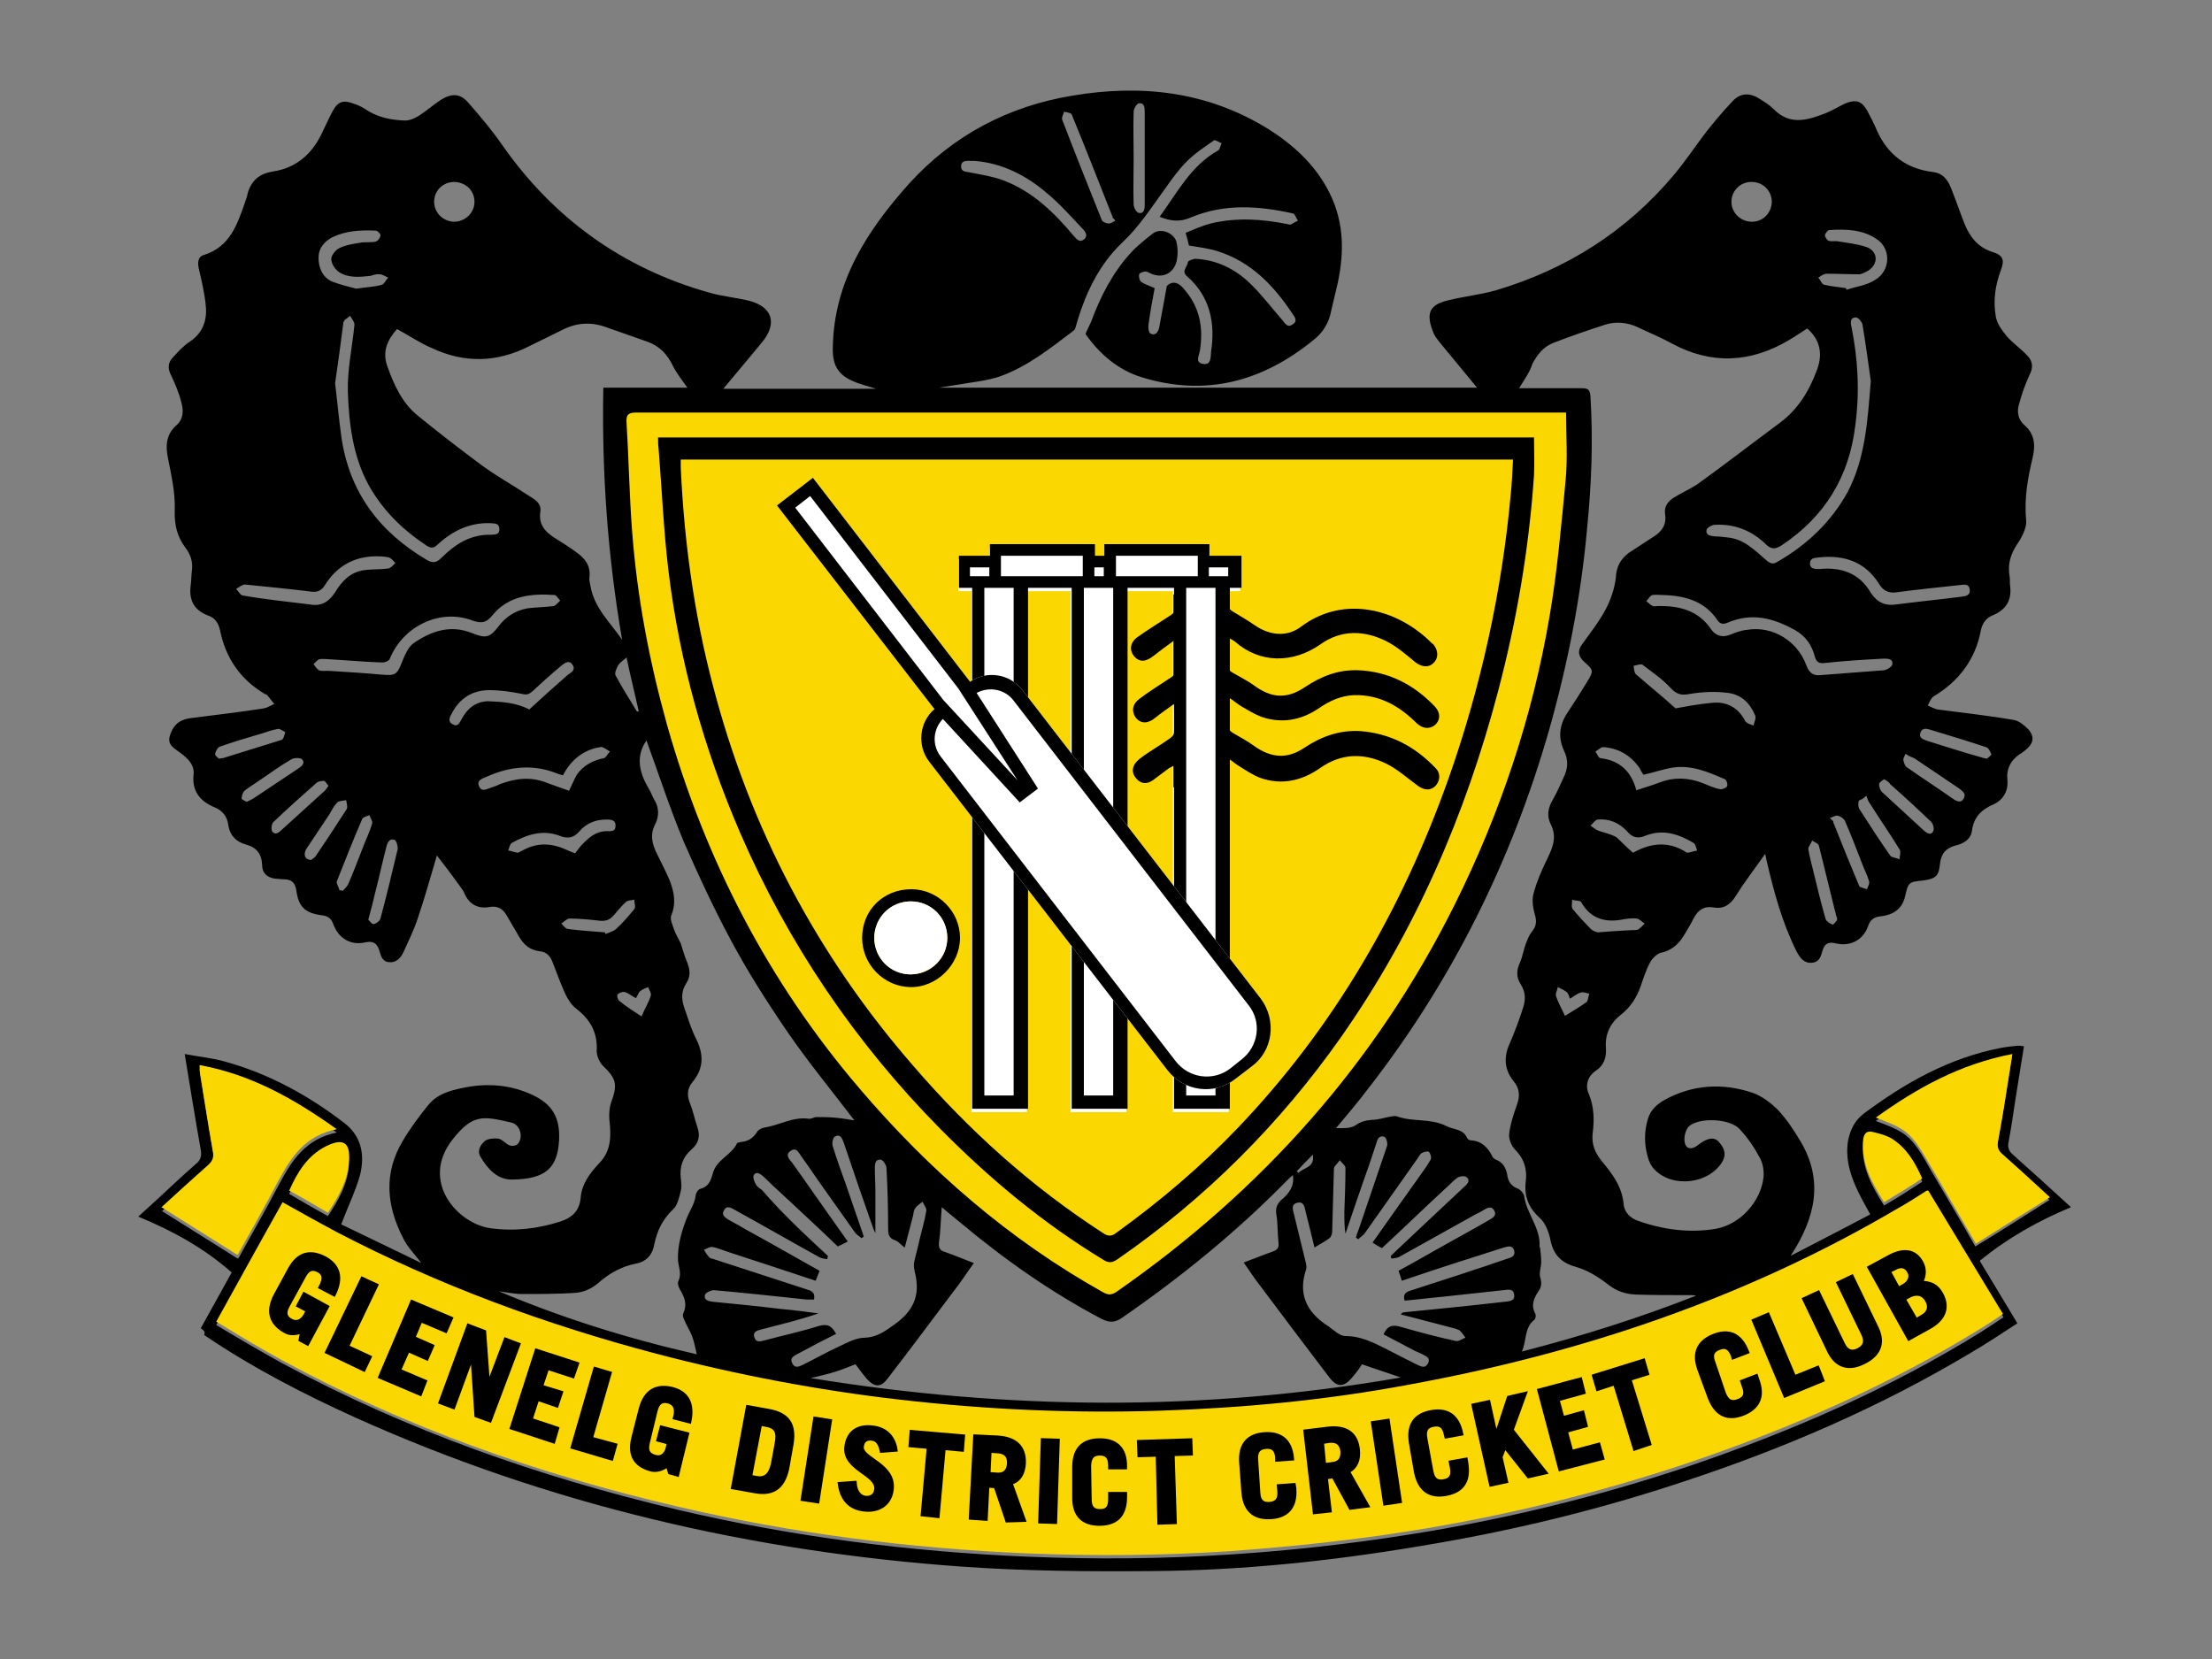
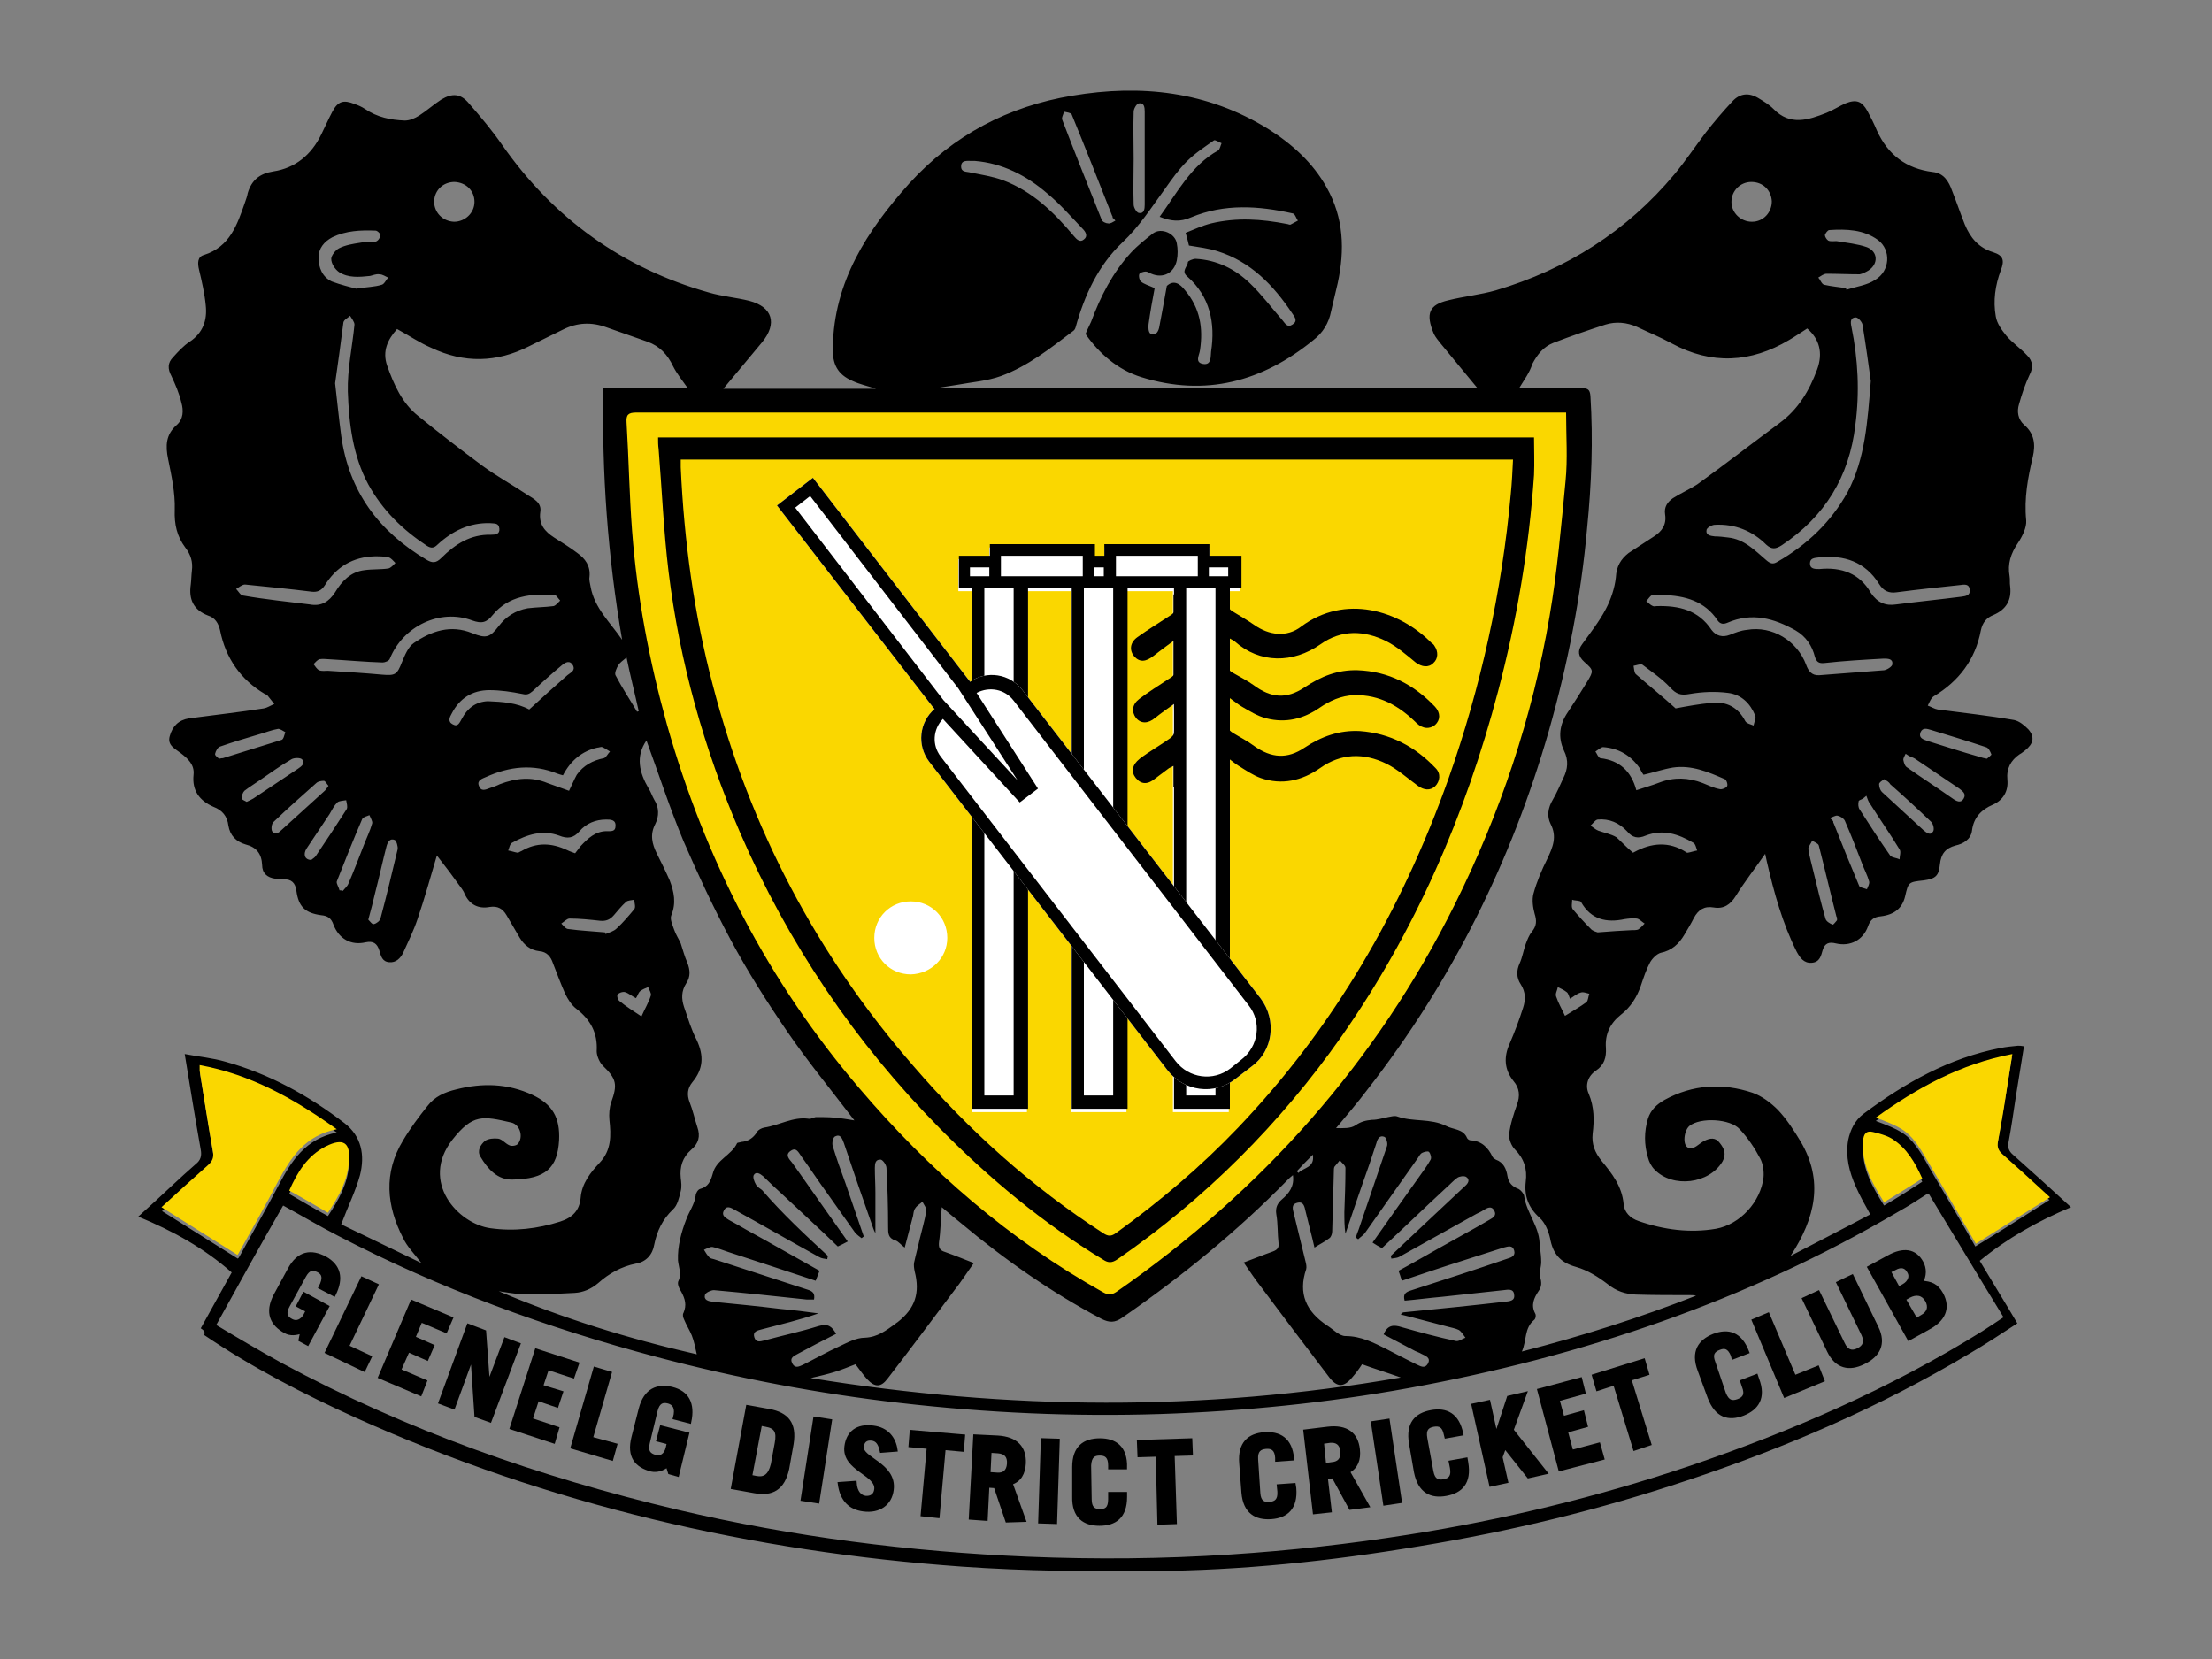
<svg xmlns="http://www.w3.org/2000/svg" version="1.1" id="Layer_1" x="0px" y="0px" viewBox="0 0 400 300" style="enable-background:new 0 0 400 300;" xml:space="preserve">
  <rect x="0" y="0" width="400" height="300" fill="#808080" stroke="none" />
  <style type="text/css">
	.st0{fill:none;}
	.st1{fill:#FAD700;}
	.st2{fill:#FFFFFF;}
	.st3{fill:none;stroke:#000000;stroke-width:0.622;stroke-miterlimit:10;}
</style>
-   <rect class="st0" width="400" height="300" />
  <path class="st1" d="M285.6,72.1c0,4.4,0.3,8.6-0.1,12.7c-0.8,8.4-1.6,16.8-2.9,25c-3.1,18.6-9,36.3-17.5,53.2  c-14.6,29.4-35.8,53.1-62.7,71.7c-0.9,0.6-1.5,0.6-2.4,0.1c-17.4-9.8-32.3-22.6-45.1-37.8c-16.8-19.8-28.5-42.4-35.6-67.4  c-3.3-11.7-5.6-23.7-6.5-35.8c-0.5-6.7-0.7-13.4-1-20c-0.1-1.4,0.3-1.9,1.8-1.9c8,0.1,15.9,0,23.9,0c48.7,0,97.3,0,146,0H285.6z" />
  <polygon class="st2" points="218.7,101.1 218.7,101.1 218.7,101.1 218.7,99 199.7,99 199.7,101.1 197.9,101.1 197.9,99 178.9,99   178.9,101.1 178.9,101.1 178.9,101.1 173.3,101.1 173.3,104.8 173.3,106.7 173.3,106.9 175.7,106.9 175.7,201.1 185.7,201.1   185.7,106.9 193.6,106.9 193.6,201.1 203.7,201.1 203.7,106.9 212.1,106.9 212.1,201.1 222.2,201.1 222.2,106.9 224.3,106.9   224.3,106.7 224.3,104.8 224.3,101.1 " />
  <path d="M36.3,240.2c1.9-3.4,3.7-6.7,5.6-10.1c-5-4.4-10.6-7.5-16.9-10.1c2.1-1.9,4.1-3.7,6.1-5.6c1.4-1.3,2.8-2.6,4.3-3.9  c0.9-0.7,1.1-1.5,0.9-2.6c-1-5.6-1.9-11.2-2.9-17.3c2.6,0.5,5,0.7,7.4,1.4c7.9,2.2,15,6.1,21.5,11.1c3.1,2.4,3.7,5.8,2.8,9.4  c-0.8,2.9-2.2,5.7-3.4,8.9c4.5,2.2,9.4,4.5,14.5,7c-1.3-1.7-2.6-3-3.3-4.5c-3-5.8-3.6-11.8,0-17.7c1.3-2.2,2.8-4.2,4.4-6.2  c1.3-1.7,3.1-2.5,5.2-3c4.7-1.2,9.3-1.1,13.8,1c3.6,1.7,5,4.1,4.8,8.2c-0.3,5-2.4,7-8.4,7.1c-2.7,0.1-4.5-1.9-5.8-4.1  c-0.7-1.1,0-2.2,0.8-2.9c0.6-0.4,1.6-0.5,2.4-0.4c0.7,0.1,1.3,0.9,2,1.2c0.4,0.2,1.2,0.1,1.5-0.2c1.1-1.2,0.5-3.5-1.1-3.9  c-5.2-1.2-7-1.6-10.7,3.1c-5.9,7.6,1,15.2,6.9,16c4.3,0.6,8.5,0.1,12.6-1.2c2.2-0.7,3.5-2,3.7-4.3c0.2-2.6,1.8-4.6,3.4-6.3  c2.2-2.3,2.1-5,1.8-7.8c-0.1-1,0-2.2,0.3-3.1c1.2-3.3,1-4.3-1.5-6.7c-0.6-0.6-1.1-1.8-1.1-2.6c0.2-3.3-1.1-5.7-3.7-7.7  c-0.9-0.7-1.5-1.7-2-2.7c-0.8-1.8-1.5-3.7-2.2-5.5c-0.4-1.2-1.1-2.1-2.5-2.2c-1.6-0.2-2.7-1.1-3.5-2.4c-0.8-1.4-1.6-2.7-2.4-4.1  c-0.7-1.2-1.6-1.7-3-1.5c-2.1,0.4-3.7-0.4-4.6-2.4c-0.1-0.3-0.3-0.6-0.5-0.9c-1.5-2.1-3-4.1-4.5-6c-1.1,3.7-2.2,7.7-3.5,11.5  c-0.7,2.1-1.7,4.1-2.6,6.1c-0.5,1-1.3,1.8-2.5,1.7c-1.3-0.1-1.5-1.1-1.8-2.1c-0.4-1.3-1.1-1.8-2.5-1.5c-2.6,0.6-4.8-0.6-5.8-3.2  c-0.4-1.2-1.1-1.6-2.2-1.7c-2.9-0.4-4.1-1.5-4.5-4.4c-0.2-1.5-0.9-2.1-2.3-2.1c-0.5,0-1-0.1-1.5-0.1c-1.5-0.2-2.4-1-2.4-2.5  c-0.1-2-1-3.2-3-3.7c-1.7-0.5-2.8-1.6-3.1-3.4c-0.2-1.7-1.1-2.8-2.7-3.4c-2.5-1.1-3.9-2.9-3.6-5.8c0.2-1.8-1-2.9-2.3-3.9  c-1-0.8-2.5-1.4-2-3.1c0.5-1.8,1.6-2.9,3.5-3.2c4.5-0.6,9-1.1,13.5-1.8c0.6-0.1,1.2-0.5,1.9-0.8c-0.4-0.5-0.8-1-1.2-1.5  c-0.1-0.2-0.3-0.2-0.5-0.3c-4.4-2.6-7.1-6.5-8.1-11.5c-0.3-1.3-0.9-2.3-2.2-2.7c-2.6-1-3.5-2.9-3.1-5.6c0.1-0.8,0.1-1.7,0.2-2.5  c0.2-1.6-0.2-2.9-1.2-4.2c-1.5-2-2-4.2-1.9-6.8c0.1-3.1-0.6-6.2-1.2-9.2c-0.5-2.4-0.4-4.4,1.5-6.1c1.3-1.1,1.3-2.7,0.9-4.1  c-0.4-1.7-1.1-3.3-1.8-4.8c-0.7-1.3-0.7-2.4,0.3-3.4c0.9-1,1.9-2.1,3-2.8c2.4-1.6,3.2-3.9,2.9-6.6c-0.2-2.1-0.7-4.3-1.2-6.4  c-0.3-1.2-0.3-2.4,0.9-2.7c4.7-1.5,6-5.5,7.4-9.5c0.2-0.6,0.4-1.1,0.5-1.7c0.7-2.3,2.1-3.5,4.6-3.9c4-0.6,6.9-3,8.7-6.7  c0.7-1.4,1.3-2.8,2-4.1c1-1.9,2-2.2,4-1.4c0.6,0.2,1.3,0.5,1.9,0.9c2.2,1.5,4.6,2,7.2,2.1c0.9,0,1.8-0.4,2.6-0.9  c1.4-0.9,2.6-2,4-2.9c2-1.2,3.5-1.1,5,0.7c2.1,2.4,4.2,4.9,6,7.5c9.3,13.3,21.8,22.3,37.4,26.7c2.4,0.7,4.9,0.9,7.3,1.5  c4.2,1.1,5.1,4.1,2.3,7.5c-2.3,2.8-4.6,5.5-7,8.4h27.6c-1.5-0.5-2.9-0.8-4.2-1.4c-2.8-1.2-3.7-3.1-3.6-6.1  c0.2-11.9,6.2-21.1,13.8-29.6c8-8.8,18-14,29.5-15.9c12.4-2.1,24.4-0.8,35.4,6c4.3,2.7,8.1,6.1,10.6,10.6c3.1,5.5,3.3,11.3,2,17.3  c-0.4,1.7-0.8,3.4-1.2,5.1c-0.4,2.1-1.5,3.9-3.2,5.2c-9.2,7.5-19.5,10.3-31.1,6.7c-4.2-1.3-7.6-4.2-10.1-7.8c0.3-0.8,0.7-1.5,1-2.2  c1.7-4.6,3.9-8.9,7.2-12.5c1.2-1.3,2.6-2.4,4-3.5c1.5-1.1,4,0,4.3,1.8c0.2,1,0.2,2.1,0,3.1c-0.5,2.3-2.5,3.3-4.6,2.4  c-0.3-0.1-0.7-0.4-1-0.4c-0.4,0-1.1,0.2-1.2,0.5c-0.1,0.3,0,1,0.3,1.3c0.6,0.5,1.4,0.7,2.5,1.2c-0.4,2.1-0.8,4.3-1.1,6.5  c-0.1,0.6,0,1.5,0.3,1.7c0.9,0.5,1.4-0.2,1.6-1c0.5-2.5,0.9-4.9,1.4-7.6c1.2-1.1,2.3-0.5,3.3,0.8c2.7,3.2,3.3,6.8,2.7,10.8  c-0.1,0.9-1,2.2,0.5,2.5c1.6,0.3,1.4-1.3,1.5-2.2c0.8-5.2-0.2-10-4.3-13.6c-1.2-1,0.1-1.8,0.1-2.6c0-0.2,0.9-0.6,1.4-0.6  c3.8,0.2,7.1,1.8,9.8,4.4c2.1,2,3.9,4.4,5.9,6.7c0.5,0.6,0.9,1.4,1.8,0.8c1-0.6,0.5-1.3,0-2c-3.4-5.1-7.5-9.4-13.6-11.3  c-1.6-0.5-3.3-0.7-5.1-1c-0.1-0.5-0.3-1.2-0.6-2.3c1.5-0.6,3-1.3,4.6-1.7c4.6-1.1,9.1-0.8,13.7,0.1c0.2,0,0.5,0.2,0.7,0.1  c0.4-0.2,0.9-0.5,1.3-0.7c-0.3-0.4-0.5-1.2-0.9-1.3c-6.2-1.4-12.4-1.8-18.4,0.7c-2,0.9-3.7,0.7-5.7-0.1c3.2-4.4,5.7-9.3,10.6-12  c0.3-0.2,0.4-0.9,0.6-1.3c-0.5-0.2-1.2-0.7-1.4-0.5c-1.7,1.2-3.4,2.3-4.9,3.8c-1.5,1.5-2.7,3.2-3.9,4.9c-2.5,3.4-4.6,6.8-7.8,9.8  c-4.3,4.1-6.8,9.5-8.4,15.3c-0.1,0.3-0.2,0.5-0.5,0.7c-4.1,3.1-8.1,6.3-13,8.1c-2.5,0.9-5.3,1.1-8,1.6c-1.1,0.2-2.1,0.3-3.2,0.5  h97.3c-2.2-2.7-4.4-5.3-6.6-8c-0.4-0.5-0.9-1.1-1.2-1.7c-1.6-3.8-0.8-5.3,2.6-6.1c2.8-0.7,5.8-1,8.6-1.8c12.8-3.8,23.7-10.7,32.3-21  c2-2.4,3.8-5.1,5.7-7.6c1.5-1.9,3.1-3.8,4.8-5.6c1.3-1.4,2.9-1.6,4.6-0.6c1,0.6,2,1.2,2.8,2c3,3.1,6.3,2,9.6,0.7  c1.2-0.5,2.3-1.2,3.4-1.7c2-0.8,3-0.4,4,1.4c0.6,1.1,1.2,2.3,1.7,3.5c2,4.4,5.3,6.9,10.1,7.5c2,0.2,2.9,1.7,3.5,3.4  c0.8,2,1.5,4.1,2.3,6.1c1,2.4,2.5,4.2,5.1,5c1.9,0.6,2.1,1.5,1.4,3.3c-1,2.7-1.4,5.5-0.9,8.3c0.2,1.3,1.1,2.5,1.9,3.5  c1.1,1.3,2.6,2.3,3.8,3.6c1,1,1.1,2.2,0.4,3.5c-0.8,1.7-1.4,3.5-1.9,5.3c-0.4,1.3-0.2,2.7,0.9,3.7c1.9,1.6,2.1,3.6,1.6,5.8  c-0.9,3.8-1.6,7.5-1.2,11.5c0.1,1.3-0.7,2.9-1.5,4.1c-1.3,1.9-1.9,3.8-1.5,6c0.1,0.6,0,1.2,0.1,1.8c0.3,2.5-0.7,4.2-3,5.2  c-1.3,0.5-2,1.4-2.3,2.8c-1,5.3-4,9.2-8.5,11.9c-0.5,0.3-0.8,1.1-1.1,1.7c0.6,0.2,1.2,0.6,1.8,0.7c4.6,0.6,9.2,1.1,13.8,1.9  c1,0.2,1.9,1,2.6,1.7c1.2,1.4,0.9,2.6-0.6,3.8c-0.3,0.2-0.6,0.5-1,0.7c-1.6,1.1-2.4,2.6-2.2,4.6c0.2,2.1-0.8,3.7-2.6,4.5  c-2.1,0.9-3.5,2.3-3.8,4.7c-0.2,1.6-1.6,2.4-3,2.7c-1.8,0.5-2.6,1.5-2.8,3.4c-0.2,2.1-0.8,2.6-2.9,2.9c-2.8,0.3-2.8,0.3-3.4,2.9  c-0.5,2.1-1.9,3.3-4.4,3.6c-1.2,0.1-1.9,0.6-2.3,1.8c-0.9,2.5-3.2,3.7-5.8,3.1c-1.2-0.3-2-0.1-2.4,1.2c-0.3,1-0.5,2.2-2,2.3  c-1.4,0.1-2.1-0.9-2.7-2c-2.6-5.2-4.1-10.7-5.4-16.3c-0.1-0.4-0.2-0.9-0.3-1.4c-1.8,2.6-3.7,5-5.3,7.6c-1,1.6-2.2,2.4-4,2.1  c-1.7-0.3-2.8,0.4-3.6,1.9c-0.5,1-1.1,2-1.7,3c-1,1.7-2.3,2.9-4.3,3.3c-0.7,0.2-1.5,1-1.9,1.7c-0.7,1.3-1.2,2.8-1.7,4.3  c-0.7,2-1.8,3.8-3.6,5.2c-1.9,1.5-2.9,3.5-2.7,6c0.1,1.7-0.3,3.1-1.8,4.1c-1.5,1-2,2.7-1.3,4.2c1,2.4,1,4.8,0.7,7.2  c-0.2,1.9,0.4,3.4,1.6,4.9c1.9,2.3,3.7,4.6,4,7.8c0.1,1.5,1.2,2.6,2.7,3.1c4.6,1.6,9.3,2.2,14,1.4c4.4-0.8,8.1-4.9,8.6-9.3  c0.1-1.1-0.1-2.5-0.6-3.4c-1-1.9-2.2-3.7-3.7-5.3c-1.7-1.9-7.1-2.2-9.1-0.6c-0.6,0.5-0.9,1.6-0.9,2.4c0,1.7,1.1,2.1,2.4,1.1  c0.4-0.3,0.8-0.6,1.2-0.8c1-0.5,2-0.7,2.8,0.4c0.8,1,1.2,2,0.5,3.3c-2.4,4.1-9,4.9-12.3,1.5c-0.6-0.6-1-1.4-1.2-2.2  c-0.7-2.3-0.7-4.7,0-7c0.5-1.6,1.6-2.6,3-3.4c5.1-2.8,10.5-3.1,15.9-1.3c1.7,0.6,3.3,1.8,4.6,3.1c1.6,1.7,2.9,3.7,4.1,5.7  c4.2,7.1,2.7,13.8-1.8,20.7c5-2.6,9.7-5,14.4-7.5c-1-1.8-1.9-3.4-2.6-5c-1.2-2.7-1.9-5.4-1.4-8.4c0.4-1.9,1.2-3.6,2.8-4.8  c7.5-5.6,15.5-10.1,24.8-11.9c1-0.2,2.1-0.3,3.1-0.4c0.3,0,0.6,0,1.1,0.1c-0.5,3.2-1,6.2-1.5,9.3c-0.4,2.7-0.8,5.4-1.3,8.1  c-0.2,0.9,0.1,1.6,0.8,2.2c3.5,3.1,6.9,6.2,10.5,9.5c-6,2.5-11.5,5.6-16.5,9.7c2.2,3.7,4.5,7.4,6.8,11.3c-2.9,1.9-5.8,3.8-8.7,5.5  c-16.1,9.6-33.2,17-51,22.9c-15.8,5.3-31.9,9.2-48.4,11.9c-16.1,2.7-32.2,4.4-48.5,4.5c-11.4,0.1-22.8,0-34.2-0.8  c-38-2.7-74.7-11.2-109.6-26.9c-9.5-4.3-18.8-9.1-27.5-15C37.2,240.9,36.8,240.5,36.3,240.2 M39.1,239.6c4,2.4,7.9,4.7,11.9,6.9  c22.6,12.2,46.6,20.6,71.5,26.5c20.8,4.9,42,7.6,63.4,8.5c12.2,0.5,24.4,0.4,36.6-0.4c10.8-0.7,21.6-1.9,32.3-3.6  c17.1-2.7,34-6.8,50.4-12.3c18.6-6.3,36.6-14.1,53.3-24.5c1.2-0.8,2.5-1.6,3.8-2.5c-4.6-7.5-9-14.9-13.5-22.3c-0.2,0-0.3,0-0.3,0  c-1.7,1.1-3.4,2.2-5.2,3.2c-27.5,16.2-57.3,26.2-88.5,31.9c-14.9,2.7-29.9,4.2-45,4.7c-15.7,0.5-31.4-0.2-47-2  c-14.9-1.7-29.6-4.5-44-8.3c-20-5.3-39.4-12.4-57.8-22c-3.3-1.7-6.5-3.6-9.8-5.4C47.1,225.1,43.2,232.2,39.1,239.6 M283.2,74.6h-2.1  c-47.6,0-95.1,0-142.6,0c-7.8,0-15.6,0-23.4,0c-1.5,0-1.9,0.4-1.8,1.8c0.4,6.5,0.5,13.1,1,19.6c0.9,11.9,3.1,23.5,6.3,35  c6.9,24.4,18.3,46.5,34.8,65.8c12.6,14.8,27.1,27.4,44.1,36.9c0.9,0.5,1.5,0.5,2.4-0.1c26.3-18.3,46.9-41.4,61.2-70.1  c8.2-16.5,14-33.8,17.1-52c1.4-8.1,2.1-16.3,2.9-24.5C283.5,83,283.2,78.9,283.2,74.6 M274.7,70.2c3.6,0,7.4,0,11.3,0  c1.1,0,1.5,0.2,1.6,1.4c0.5,8,0.2,15.9-0.6,23.9c-1.1,12.4-3.5,24.6-6.9,36.6c-6.8,23.7-17.6,45.4-32.8,64.9c-1.8,2.4-3.8,4.7-5.7,7  c1.3,0,2.6,0.1,3.5-0.5c1-0.7,1.9-0.9,3-1c1,0,1.9-0.3,2.9-0.5c0.6-0.1,1.2-0.3,1.7-0.1c2.8,1,6,0.3,8.8,1.7  c1.3,0.7,3.1,0.5,3.8,2.2c0.1,0.2,0.4,0.4,0.6,0.4c2,0.1,3.2,1.3,4,3c0.1,0.2,0.4,0.4,0.6,0.5c1.4,0.5,1.9,1.7,2.1,3  c0.2,1.2,0.9,1.9,2,2.3c0.4,0.2,0.9,0.8,1,1.2c0.4,3.2,3,5.8,2.8,9.2c0,0.1,0.1,0.2,0.1,0.3c0.1,0.8,0.2,1.7,0.2,2.5  c0,0.9-0.4,1.9-0.2,2.7c0.3,1,0.3,1.8-0.3,2.6c-0.8,1.2-1.4,2.5-0.6,4c0.2,0.3,0.1,1-0.2,1.2c-1.8,1.5-1.3,3.7-2.2,5.7  c10.9-2.8,21.3-6.1,31.5-10.1c-0.4-0.1-0.8-0.1-1.1-0.1c-3.3,0-6.5,0-9.8-0.1c-1.9-0.1-3.5-0.6-5.1-1.9c-1.7-1.3-3.6-2.5-5.7-3.1  c-2.9-0.8-4.2-2.4-4.7-5.2c-0.3-1.3-0.9-2.8-1.9-3.7c-2-1.8-2.8-3.9-2.5-6.5c0.3-2.3-0.3-4.2-2-5.9c-0.6-0.6-1.1-1.9-1-2.7  c0.2-1.8,0.8-3.6,1.4-5.3c0.6-1.6,0.5-3-0.6-4.3c-1.7-2.1-1.8-4.4-0.7-6.8c0.9-2.1,1.7-4.2,2.4-6.4c0.5-1.5,0.5-2.9-0.4-4.3  c-0.8-1.2-0.8-2.5-0.2-3.8c0.5-1.1,0.7-2.4,1.1-3.5c0.3-0.8,0.6-1.6,1.1-2.2c0.9-1.1,0.9-2,0.5-3.3c-0.3-1.1-0.5-2.5-0.2-3.6  c0.6-2.2,1.5-4.3,2.5-6.3c1-2.1,1.8-4,0.6-6.3c-0.7-1.4-0.5-2.9,0.4-4.4c0.7-1.2,1.3-2.6,1.9-3.9c0.8-1.6,1-3.2,0.1-5  c-1.1-2.4-0.8-4.7,0.7-6.9c1.2-1.8,2.4-3.7,3.5-5.5c1.2-2,1.2-2.1-0.5-3.6c-1.1-1-1.3-2-0.4-3.2c1.5-2.1,3.1-4.1,4.3-6.4  c0.9-1.7,1.6-3.8,1.8-5.7c0.1-2,0.9-3.3,2.3-4.4c1.5-1,3.1-2,4.6-3c1.4-0.9,2.3-2.1,2-4c-0.2-1.3,0.4-2.2,1.4-2.9  c1.4-0.9,3-1.6,4.4-2.5c5-3.6,9.9-7.4,14.9-11.1c3.4-2.5,5.4-5.9,6.8-9.7c1.1-3,0.4-5.5-1.8-7.4c-1.1,0.7-2.1,1.4-3.3,2.1  c-6.9,4.1-14,4.5-21.2,0.6c-2-1.1-4.2-2-6.3-3c-1.8-0.8-3.8-1-5.7-0.4c-3.1,1-6.3,2.1-9.4,3.3c-1.8,0.7-2.9,2.1-3.8,3.8  C276.6,67.4,275.6,68.7,274.7,70.2 M233.8,212.5c-0.4,0.3-0.7,0.6-1,0.9c-9.1,9.3-19.2,17.5-29.9,24.9c-1.3,0.9-2.3,0.9-3.7,0.2  c-9.1-4.8-17.5-10.7-25.4-17.3c-1.1-0.9-2.2-1.8-3.5-2.9c-0.2,2.3-0.2,4.3-0.5,6.3c-0.1,1,0.1,1.5,1.1,1.8c1.7,0.6,3.4,1.3,5.2,2  c-1.3,1.8-2.3,3.4-3.5,4.9c-4,5.3-8,10.7-12.1,16c-1.2,1.6-2.3,1.6-3.7,0.1c-0.8-0.9-1.4-1.8-2.1-2.7c-1.3,0.5-2.5,1-3.8,1.4  c-1.3,0.4-2.6,0.7-4.3,1.1c35.7,5.8,71,6.1,106.7-0.1c-2.5-0.9-4.8-1.6-7-2.4c-0.5,0.8-1.1,1.6-1.8,2.4c-1.5,1.8-2.7,1.8-4.1,0  c-4.1-5.4-8.2-10.8-12.3-16.3c-1.1-1.4-2.1-2.9-3.2-4.5c1.9-0.7,3.6-1.4,5.3-2c0.8-0.3,1.1-0.7,1-1.5c-0.2-1.7-0.1-3.5-0.4-5.2  c-0.2-1.2,0.2-2,1-2.7C233.1,215.8,234.1,214.5,233.8,212.5 M126,244.9c-0.3-1.3-0.5-2.4-0.9-3.4c-0.4-1-1-1.9-1.4-2.9  c-0.2-0.4-0.3-0.9-0.1-1.2c0.6-1.4,0.3-2.5-0.4-3.8c-0.4-0.6-0.8-1.5-0.5-2c0.6-1.3,0-2.5-0.1-3.7c-0.1-2.5,0.6-5.1,1.5-7.4  c0.5-1.4,1.5-2.7,1.7-4.3c0-0.4,0.4-1.1,0.8-1.2c1.5-0.4,1.9-1.4,2.3-2.8c0.6-2.5,3.4-3.3,4.4-5.5c0.1-0.1,0.5-0.1,0.7-0.2  c1.3-0.1,2.2-0.7,2.9-1.8c0.2-0.4,0.8-0.7,1.3-0.8c2.7-0.4,5.2-2,8-1.6c0.5,0.1,1-0.3,1.4-0.3c1.1,0,2.2,0,3.3,0.1  c1.2,0.1,2.4,0.3,3.6,0.5c-4.2-5.5-8.4-10.6-12.1-16c-3.7-5.4-7.2-10.9-10.3-16.7c-3.1-5.8-5.9-11.8-8.5-17.8  c-2.5-6-4.5-12.2-6.7-18.2c-2,2.9-1.3,5.8,0.4,8.7c0.4,0.6,0.6,1.3,1,2c0.9,1.4,0.9,3,0.2,4.4c-1,1.9-0.6,3.6,0.3,5.4  c0.8,1.6,1.6,3.2,2.3,4.8c0.8,2.1,1.2,4.1,0.3,6.3c-0.3,0.7,0.2,1.7,0.5,2.6c0.3,0.9,0.8,1.6,1.2,2.5c0.4,1.2,0.7,2.4,1.2,3.5  c0.5,1.3,0.6,2.5-0.2,3.7c-0.9,1.4-0.9,2.8-0.4,4.3c0.7,2,1.3,4.1,2.3,6c1.3,2.8,1.2,5.2-0.8,7.6c-0.9,1.1-1,2.3-0.5,3.6  c0.6,1.5,0.9,3,1.4,4.5c0.6,1.7,0.2,3-1.1,4.1c-1.6,1.4-2.1,3.1-1.9,5.1c0.1,0.8,0.2,1.6,0,2.4c-0.3,1.2-0.6,2.6-1.4,3.3  c-1.9,1.8-2.9,3.9-3.4,6.4c-0.3,1.8-1.5,3.1-3.3,3.4c-2.6,0.5-4.9,1.8-6.8,3.5c-1.3,1.1-2.7,1.7-4.3,1.8c-3.2,0.2-6.4,0.2-9.6,0.2  c-0.7,0-1.4-0.1-2.1-0.2c-0.7-0.1-1.3-0.2-2-0.3C101.8,238.4,113.7,242.1,126,244.9 M71.8,59.5c-1.7,1.9-2.7,4-1.8,6.6  c1.2,3.4,2.7,6.8,5.6,9.1c3.8,3.1,7.7,6.1,11.6,9c2.6,1.9,5.5,3.5,8.2,5.3c1.1,0.7,2.6,1.4,2.3,3.1c-0.3,2.2,0.8,3.5,2.5,4.6  c1.4,0.9,2.9,1.8,4.2,2.8c1.4,1,2.4,2.3,2.2,4.3c-0.1,0.6,0.1,1.2,0.2,1.8c0.7,3.9,3.6,6.5,5.7,9.6c-2.6-15.1-3.7-30.2-3.4-45.6  h15.2c-0.9-1.3-1.9-2.5-2.6-3.9c-1-2.1-2.4-3.6-4.6-4.4c-2.5-0.9-4.9-1.7-7.4-2.6c-2.7-1-5.3-0.9-7.9,0.4c-2,1-4.1,2-6.1,3  c-5.9,3-11.8,3.1-17.7,0.3C75.9,62,74,60.7,71.8,59.5 M237.7,225.6c-0.5-2.2-1.1-4.4-1.6-6.5c-0.2-0.8-0.3-1.9-1.5-1.6  c-1.2,0.3-0.8,1.2-0.6,2.1c0.7,2.9,1.4,5.8,2.1,8.6c0.1,0.4,0.2,0.9,0.1,1.3c-1.5,4.4,0,7.7,3.8,10.2c1.1,0.7,2.2,1.9,3.3,1.9  c2.8,0,5.1,1.2,7.5,2.4c1.7,0.9,3.5,1.8,5.3,2.7c0.7,0.3,1.5,0.9,2.1-0.1c0.6-1.1-0.4-1.4-1.2-1.8c-0.3-0.2-0.7-0.3-1.1-0.5  c-1.9-1-3.8-2-5.7-3c0.7-1.7,1.8-1.8,3.3-1.3c3.2,0.9,6.5,1.8,9.8,2.5c0.5,0.1,1.1-0.4,1.7-0.6c-0.4-0.5-0.7-1.1-1.2-1.4  c-0.6-0.3-1.3-0.4-2-0.6c-2.8-0.7-5.6-1.5-8.5-2.2c0.2-0.3,0.4-0.4,0.6-0.4c6.1-0.6,12.1-1.2,18.2-1.9c0.8-0.1,1.9-0.1,1.7-1.3  c-0.1-1.1-1.1-0.9-1.9-0.8c-3.7,0.4-7.4,0.8-11.1,1.2c-2.3,0.2-4.5,0.5-6.8,0.7c-0.3-1.1,0.1-1.5,1-1.8c5.9-1.9,11.8-3.8,17.6-5.8  c0.7-0.2,1.5-0.5,1.2-1.5c-0.3-1-1.1-0.7-1.9-0.5c-2.6,0.8-5.2,1.7-7.8,2.5c-3.5,1.1-7,2.3-10.6,3.5c-0.2-0.7-0.4-1.2-0.6-1.8  c2.6-1.4,5-2.8,7.5-4.2c3-1.7,6-3.3,8.9-5c0.7-0.4,1.4-0.8,0.9-1.7c-0.5-0.9-1.2-0.5-1.9-0.1c-0.4,0.3-0.9,0.5-1.3,0.7  c-4.7,2.6-9.3,5.2-14,7.8c-0.4,0.2-0.9,0.2-1.4,0.3c0-0.2-0.1-0.3-0.1-0.5c1.8-1.7,3.5-3.3,5.3-5c2.7-2.5,5.4-5.1,8.1-7.6  c0.6-0.5,1-1.2,0.2-1.7c-0.4-0.2-1.2-0.1-1.6,0.2c-0.7,0.5-1.3,1.2-2,1.8c-3.9,3.6-7.7,7.3-11.6,10.9c-0.6-0.3-1.1-0.6-1.7-1  c2.9-4.1,5.7-8.1,8.5-12c0.7-1,1.4-1.9,2-3c0.2-0.3,0-1.1-0.3-1.4c-0.2-0.2-0.9,0-1.3,0.2c-0.3,0.2-0.5,0.6-0.7,0.9  c-3.2,4.5-6.4,9.1-9.6,13.6c-0.3,0.4-0.8,0.7-1.2,1.1c-0.1-0.1-0.3-0.2-0.4-0.3c0.1-0.5,0.3-1,0.5-1.5c1.7-5,3.4-10,5.1-15  c0.2-0.5-0.1-1.5-0.4-1.7c-0.9-0.4-1.3,0.3-1.5,1.1c-0.8,2.5-1.7,5.1-2.6,7.6c-1,2.9-2,5.8-3,8.8c-0.2-1.3-0.2-2.6-0.2-3.9  c0.1-2.7,0.2-5.3,0.2-8c0-0.5-0.7-0.9-1-1.4c-0.3,0.4-0.7,0.8-1,1.2c-0.1,0.2-0.1,0.6-0.1,0.9c-0.1,3.6-0.2,7.2-0.3,10.8  c0,0.4-0.2,1-0.5,1.2C239.5,224.6,238.6,225,237.7,225.6 M149.7,227.1c0,0.2-0.1,0.4-0.1,0.6c-0.5-0.1-1-0.1-1.5-0.4  c-5.1-2.8-10.1-5.7-15.2-8.5c-0.7-0.4-1.5-0.9-2,0.1c-0.5,0.9,0.3,1.3,0.9,1.7c1.1,0.6,2.2,1.2,3.2,1.8c4.4,2.4,8.7,4.9,13.2,7.4  c-0.2,0.6-0.5,1.2-0.7,1.8c-5.4-1.8-10.6-3.5-15.8-5.2c-0.9-0.3-1.9-0.7-2.8-0.9c-0.5-0.1-1.1,0.3-1.6,0.5c0.3,0.5,0.6,1,1,1.4  c0.2,0.2,0.5,0.2,0.8,0.3c5.6,1.8,11.3,3.7,16.9,5.5c1,0.3,1.4,0.7,1.2,1.8c-0.5,0-0.9,0-1.3,0c-5.6-0.6-11.2-1.2-16.8-1.7  c-0.5,0-1.4,0.4-1.6,0.8c-0.3,1,0.6,1.2,1.4,1.3c4.1,0.4,8.2,0.8,12.3,1.3c2.3,0.2,4.5,0.5,6.8,0.8c-3.4,1.2-6.9,2-10.3,2.9  c-0.8,0.2-1.6,0.4-1.3,1.4c0.3,1,1,0.8,1.8,0.6c3.3-0.9,6.6-1.6,9.8-2.6c1.7-0.5,2.4,0,3.2,1.4c-2.4,1.2-4.7,2.4-6.9,3.6  c-0.7,0.4-1.6,0.7-1,1.8c0.5,0.9,1.2,0.5,1.9,0.2c2.2-1.1,4.3-2.3,6.5-3.3c1.5-0.7,3.1-1.6,4.7-1.6c2.3-0.1,3.8-1.3,5.5-2.5  c0.1-0.1,0.2-0.2,0.4-0.3c3.2-2.5,4.1-5.3,3.1-9.2c-0.1-0.5-0.2-1.1-0.1-1.6c0.3-1.4,0.7-2.8,1-4.2c0.4-1.7,0.9-3.3,1.2-5.1  c0.1-0.5-0.4-1.1-0.7-1.7c-0.4,0.4-1,0.7-1.3,1.2c-0.3,0.4-0.3,0.9-0.4,1.4c-0.5,1.9-1,3.8-1.5,5.7c-0.7-0.5-1.1-1.1-1.7-1.3  c-1.3-0.4-1.3-1.3-1.3-2.4c0-3.6-0.1-7.1-0.3-10.7c0-0.5-0.6-1.4-1-1.5c-1-0.1-1.1,0.7-1.1,1.5c0,1.5,0.1,3,0.1,4.5  c0,2.4,0,4.8,0,7.3c-0.2-0.4-0.3-0.6-0.4-0.9c-1.8-5.1-3.6-10.3-5.3-15.4c-0.3-0.8-0.6-1.7-1.6-1.2c-0.4,0.2-0.6,1.3-0.4,1.8  c0.7,2.3,1.5,4.5,2.3,6.7c1.1,3.2,2.2,6.4,3.3,9.6c-0.1,0.1-0.3,0.2-0.4,0.3c-0.4-0.3-0.8-0.6-1.1-0.9c-1.7-2.4-3.4-4.8-5.1-7.2  c-1.6-2.2-3.1-4.5-4.7-6.7c-0.5-0.7-0.9-1.7-1.9-1c-1.1,0.7-0.3,1.5,0.2,2.1c0.5,0.7,1,1.4,1.5,2.1c2.8,4,5.7,8.1,8.6,12.2  c-0.7,0.4-1.2,0.6-1.8,0.9c-3.3-3.2-6.6-6.2-9.9-9.3c-1.2-1.1-2.4-2.2-3.6-3.4c-0.6-0.5-1.3-0.9-1.7-0.2c-0.2,0.4,0.1,1.2,0.4,1.7  c0.2,0.4,0.7,0.7,1.1,1C141.5,219.5,145.6,223.3,149.7,227.1 M60.9,204.8c-7.7-5.5-15.5-9.9-24.7-11.5c0,0.5,0,0.7,0,1  c0.8,4.9,1.6,9.8,2.4,14.6c0.2,1.1-0.1,1.8-0.9,2.5c-2.9,2.5-5.7,5.2-8.4,7.6c4.6,2.9,9.1,5.7,13.7,8.6c-0.1,0.1,0.1-0.1,0.2-0.2  c2.4-4.4,4.9-8.7,7.2-13.1C52.7,209.9,55.3,205.9,60.9,204.8 M339.2,202.7c4.3,1.6,5.6,2.3,7.3,4.6c1.3,1.7,2.2,3.6,3.3,5.4  c2.5,4.3,5.1,8.6,7.4,12.7c4.6-2.8,9-5.6,13.4-8.4c-0.3-0.3-0.7-0.6-1.1-1c-2.5-2.3-5-4.5-7.5-6.8c-0.8-0.7-1-1.4-0.8-2.3  c0.5-2.7,0.9-5.5,1.4-8.2c0.4-2.5,0.8-4.9,1.2-7.5C354.5,193,346.7,197.3,339.2,202.7 M60.6,69.3c0.4,3.5,0.7,6.5,1.1,9.5  c1.4,10.1,6.8,17.3,15.4,22.4c1,0.6,1.7,0.7,2.7-0.3c2.5-2.5,5.3-4.3,9-4.2c0.8,0,1.6-0.1,1.5-1.1c-0.1-1.1-0.9-0.9-1.7-1  c-3.7-0.1-6.8,1.4-9.5,3.9c-0.6,0.6-1.1,0.7-1.9,0.2c-4.4-2.9-8-6.4-10.6-11.1c-2.8-5.2-3.5-11-3.7-16.8c-0.1-4,0.8-8,1.2-12.1  c0-0.5-0.5-1.1-0.8-1.6c-0.4,0.4-1.1,0.7-1.2,1.2C61.6,62.2,61.1,65.9,60.6,69.3 M338.3,68.9c-0.4-2.9-0.9-6.5-1.5-10.2  c-0.1-0.5-0.8-1.3-1.2-1.3c-1,0-1,0.8-0.8,1.7c1.2,5.9,1.5,11.8,0.7,17.8c-1.1,9.3-5.5,16.5-13.3,21.7c-1.1,0.7-1.8,0.8-2.8-0.1  c-2.5-2.5-5.7-3.8-9.3-3.6c-0.5,0-1.4,0.5-1.5,0.9c-0.2,1,0.7,1.1,1.5,1.2c0.8,0,1.6,0.1,2.4,0.2c2.9,0.3,4.8,2.3,6.9,4.1  c0.7,0.6,1.2,0.8,2,0.3c5.4-3.1,9.7-7.2,12.7-12.6C337.3,82.9,337.7,76.3,338.3,68.9 M59.3,119.2c-0.3,0-0.9-0.1-1.5,0  c-0.4,0.1-0.8,0.6-1.1,0.9c0.3,0.4,0.6,0.9,1,1.1c0.5,0.2,1.1,0.1,1.6,0.1c3.3,0.2,6.5,0.4,9.8,0.7c2.4,0.2,2.7,0,3.6-2.3  c0.5-1.2,1.1-2.7,2.1-3.4c3.2-2.2,6.7-3.4,10.6-1.8c2.5,1,3.2,0.8,4.8-1.3c1.3-1.7,3-2.8,5.2-3.2c1.6-0.2,3.2-0.2,4.7-0.4  c0.4-0.1,0.8-0.6,1.2-1c-0.4-0.4-0.7-1-1-1c-4.2-0.3-8.3,0.1-11.2,3.6c-1.1,1.4-2,1.6-3.7,1c-5.8-2.2-12.5,1-14.9,6.9  c-0.1,0.4-0.9,0.7-1.3,0.7C66,119.7,62.8,119.4,59.3,119.2 M300.7,107.6c-0.6,0-1.3-0.1-1.9,0c-0.4,0.1-0.7,0.7-1.1,1.1  c0.4,0.3,0.7,0.7,1.2,0.9c0.2,0.1,0.5,0,0.7,0c4-0.1,7.5,0.7,9.9,4.3c0.8,1.1,2,1.4,3.3,0.9c1-0.4,2-0.8,3.1-0.9  c4.6-0.8,9.1,2,10.7,6.3c0.4,1.1,1,2,2.4,1.9c3.9-0.3,7.8-0.6,11.7-0.9c0.6-0.1,1.5-0.7,1.5-1.1c0.1-1-0.8-1-1.6-1  c-3.6,0.2-7.1,0.4-10.7,0.8c-1,0.1-1.4-0.2-1.7-1.1c-0.5-2-1.6-3.7-3.5-4.8c-3.9-2.2-7.9-3.3-12.3-1.4c-0.7,0.3-1.3,0.3-1.8-0.4  C308.3,108.7,304.7,107.7,300.7,107.6 M59.3,219.9c2-3,3.6-5.9,3.8-9.3c0.2-3.5-1-4.3-4.2-2.7c-3.3,1.6-5.1,4.6-6.6,8  C54.7,217.3,56.9,218.6,59.3,219.9 M347.6,213.7c-1.3-2.9-2.9-5.5-5.5-7.2c-1-0.6-2.3-0.9-3.4-1.2c-1.2-0.3-1.8,0.3-1.8,1.6  c-0.3,4.2,1.6,7.6,3.8,11.1C343.1,216.6,345.3,215.2,347.6,213.7 M56,109.3c2.1,0.4,3.5-0.5,4.6-2.2c1.2-2,2.8-3.7,5.3-4  c1.4-0.2,2.9-0.1,4.3-0.3c0.5-0.1,0.9-0.6,1.3-1c-0.4-0.4-0.8-0.9-1.2-1c-0.8-0.2-1.7-0.2-2.5-0.2c-4,0.1-7,1.9-9.1,5.3  c-0.6,0.9-1.3,1.2-2.3,1.1c-4-0.5-8.1-0.9-12.1-1.3c-0.5,0-1.1,0.5-1.6,0.8c0.4,0.4,0.8,1.2,1.3,1.2C48,108.4,52,108.8,56,109.3   M342.9,109.3c3.9-0.5,7.9-0.9,11.8-1.4c0.7-0.1,1.6-0.2,1.5-1.2c-0.1-1.2-1-1-1.8-0.9c-3.8,0.4-7.6,0.8-11.4,1.3  c-1.4,0.2-2.4-0.2-3.2-1.5c-2.5-4-6.3-5.3-10.9-4.8c-0.8,0.1-1.6,0.1-1.6,1.1c0,1,0.9,1,1.7,1c4-0.4,7.3,0.8,9.3,4.3  C339.5,109,341,109.6,342.9,109.3 M101.8,140.2c-0.4-0.1-0.7-0.2-1-0.3c-4.4-1.8-8.7-1.3-12.9,0.6c-0.7,0.3-1.7,0.6-1.3,1.6  c0.4,1.1,1.2,0.7,2,0.4c0.6-0.2,1.2-0.4,1.8-0.7c2.9-1.1,5.7-1.4,8.6-0.2c1.3,0.5,2.6,0.9,3.9,1.4c0.5-1,0.9-2,1.4-2.9  c1.2-1.7,2.9-2.6,4.9-3c0.4-0.1,0.7-0.8,1.1-1.2c-0.5-0.3-0.9-0.6-1.4-0.8c-0.2-0.1-0.6,0.1-0.9,0.1  C105.3,135.8,103.2,137.5,101.8,140.2 M295.9,142.9c1.5-0.5,2.9-0.9,4.2-1.4c2.6-1,5.2-0.9,7.8,0.1c1,0.4,2,0.9,3.1,1.1  c0.4,0.1,1.1-0.2,1.3-0.5c0.2-0.3-0.1-1.2-0.4-1.3c-3-1.3-6-2.6-9.4-2.1c-1.8,0.3-3.5,0.9-5.3,1.3c-0.3-0.4-0.5-0.8-0.7-1.2  c-1.6-2.3-3.8-3.6-6.6-3.8c-0.4,0-0.9,0.5-1.4,0.8c0.3,0.4,0.5,1.1,0.9,1.2C292.9,137.5,295,139.5,295.9,142.9 M176.3,29.1  c-0.4,0-0.5,0-0.6,0c-0.8,0-1.9-0.2-1.9,1c0,1.1,1,0.9,1.7,1.1c2,0.4,4,0.7,5.9,1.4c5.3,2,9.2,5.8,12.8,10.1  c0.5,0.6,1.1,1.2,1.8,0.6c0.8-0.6,0.3-1.4-0.2-1.9c-2.1-2.2-4.1-4.5-6.4-6.4C185.6,31.7,181.2,29.5,176.3,29.1 M95.7,128.3  c2.4-2.2,4.6-4.2,6.9-6.2c0.6-0.5,1.5-0.8,1-1.8c-0.6-1-1.4-0.5-2,0c-1.8,1.5-3.6,3.1-5.3,4.7c-0.6,0.5-1,0.7-1.8,0.5  c-2-0.4-4-0.7-6-0.7c-3.1,0-5.4,1.5-6.8,4.2c-0.4,0.7-0.8,1.5,0.2,2c0.9,0.5,1.2-0.3,1.6-1c1-1.9,2.5-3.1,4.7-3.2  C90.9,126.9,93.5,127.1,95.7,128.3 M303,128.1c2.1-0.4,4.3-0.8,6.5-1c2.7-0.3,4.8,0.8,6.1,3.3c0.2,0.4,1,0.6,1.5,0.8  c0.1-0.6,0.5-1.3,0.3-1.8c-0.9-2.2-2.5-3.8-4.9-4.1c-2.3-0.3-4.7-0.2-7,0.2c-1.6,0.3-2.4,0-3.5-1.2c-1.5-1.6-3.3-2.8-5-4.1  c-0.3-0.2-1,0.1-1.6,0.2c0.1,0.5,0.1,1.2,0.4,1.5C298.2,124,300.7,126,303,128.1 M64.4,52.2c1.9-0.3,3.3-0.3,4.6-0.7  c0.5-0.1,0.8-0.9,1.2-1.3c-0.5-0.2-1-0.6-1.6-0.6c-0.6-0.1-1.2,0.2-1.7,0.3c-1.9,0.2-3.9,0.4-5.6-0.7c-0.7-0.5-1.4-1.5-1.4-2.4  c0-0.6,0.8-1.6,1.4-1.9c1.2-0.6,2.5-0.8,3.8-1c0.9-0.2,1.9,0,2.8-0.2c0.4-0.1,0.8-0.6,0.9-1.1c0.1-0.2-0.5-0.9-0.9-0.9  c-2.7-0.1-5.3,0-7.8,1.2c-1.5,0.8-2.5,2-2.5,3.7c0,1.8,0.7,3.5,2.4,4.3C61.6,51.5,63.3,51.9,64.4,52.2 M333.8,52.1  c0,0.1,0.1,0.2,0.1,0.3c1.8-0.6,3.7-0.8,5.2-1.8c2.7-1.6,2.9-5.4,0.5-7.2c-2.6-1.9-5.7-2-8.8-1.8c-0.3,0-0.7,0.6-0.8,0.9  c0,0.3,0.3,0.8,0.6,1c0.4,0.2,1,0.1,1.5,0.1c1.8,0.3,3.8,0.5,5.5,1.1c2,0.8,2.1,3,0.3,4.2c-0.5,0.3-1.1,0.6-1.6,0.7  c-2,0-4-0.1-6-0.1c-0.5,0-1,0.4-1.5,0.7c0.4,0.4,0.6,1.2,1.1,1.3C331.2,51.8,332.5,51.9,333.8,52.1 M201.7,39.9  c-0.2-0.2-0.3-0.4-0.5-0.5c0-0.1,0-0.3-0.1-0.4c-2.4-6.1-4.8-12.2-7.3-18.3c-0.1-0.3-0.9-0.4-1.4-0.5c-0.1,0.5-0.5,1.1-0.3,1.5  c2.3,6,4.7,12,7.1,18c0.1,0.4,0.8,0.7,1.2,0.7C200.8,40.5,201.3,40.1,201.7,39.9 M104,154.3c0.4-0.5,0.7-0.9,1-1.3  c1.3-1.4,2.7-2.7,4.7-2.7c0.8,0,1.6,0.1,1.6-0.9c0.1-1.2-0.9-1.2-1.7-1.2c-1.9,0-3.6,0.7-4.8,2.1c-1.1,1.3-2.2,1.4-3.7,0.8  c-3-1.1-5.8-0.2-8.5,1.3c-0.4,0.2-0.5,0.9-0.7,1.4c0.6,0.1,1.1,0.3,1.7,0.4c0.2,0,0.4-0.2,0.7-0.3c2.7-1.6,5.4-1.5,8.2-0.2  C103.1,154,103.5,154.1,104,154.3 M295.3,154.2c-0.2,0.1,0,0,0.2-0.1c3.1-1.7,6.3-2,9.4,0c0.1,0.1,0.2,0.1,0.3,0.1  c0.6-0.1,1.1-0.3,1.7-0.4c-0.2-0.5-0.3-1.2-0.7-1.4c-2.7-1.6-5.5-2.5-8.6-1.3c-1.4,0.6-2.4,0.4-3.4-0.8c-1.4-1.5-3.2-2.3-5.3-2.1  c-0.5,0.1-0.8,0.7-1.3,1.1c0.5,0.3,0.9,0.7,1.4,0.9c1.1,0.4,2.3,0.6,3.3,1.2C293.2,152.2,294.1,153.2,295.3,154.2 M316.8,40.1  c2.1,0,3.6-1.7,3.6-3.7c-0.1-2-1.6-3.5-3.7-3.5c-2,0-3.6,1.6-3.6,3.6C313.1,38.5,314.8,40.1,316.8,40.1 M82.1,40.1  c2,0,3.7-1.6,3.7-3.6c0-2-1.5-3.5-3.6-3.6c-2,0-3.6,1.4-3.7,3.5C78.5,38.4,80,40,82.1,40.1 M205,28.7c0,2.8-0.1,5.5,0,8.3  c0,0.5,0.5,1.4,0.9,1.5c1,0.2,1.1-0.7,1.1-1.5c0-5.6,0-11.2,0-16.8c0-0.8-0.1-1.7-1.1-1.5c-0.4,0.1-0.9,1-0.9,1.5  C204.9,23,205,25.8,205,28.7 M332.2,166.4c0-0.5,0-0.6-0.1-0.6c-1.1-4.3-2.1-8.6-3.2-12.9c-0.1-0.4-0.8-0.6-1.2-0.9  c-0.2,0.5-0.7,1.1-0.7,1.5c0.2,1.4,0.6,2.7,0.9,4c0.7,2.9,1.4,5.8,2.2,8.6c0.1,0.5,0.8,0.9,1.3,1.1  C331.6,167.2,332,166.6,332.2,166.4 M66.6,166.3c0.3,0.3,0.7,0.9,1,0.8c0.5-0.1,1.1-0.6,1.2-1c1.1-4.1,2.1-8.3,3.1-12.5  c0.1-0.5-0.2-1.5-0.5-1.7c-0.9-0.4-1.3,0.4-1.5,1.1c-0.7,2.7-1.3,5.5-2,8.2C67.5,162.9,67.1,164.5,66.6,166.3 M288.9,168.6  c2.4-0.2,4.2-0.3,6.1-0.4c0.4,0,0.9,0,1.2-0.1c0.5-0.3,0.8-0.7,1.2-1.1c-0.5-0.3-0.9-0.8-1.4-0.9c-0.7-0.1-1.5,0-2.2,0.1  c-3.3,0.7-6.1,0.1-7.9-3.1c-0.2-0.3-1.1-0.2-1.6-0.4c0,0.6-0.2,1.3,0.1,1.7c1,1.2,2.1,2.4,3.2,3.5  C288,168.4,288.7,168.5,288.9,168.6 M109.4,168.6c0,0.1,0.1,0.2,0.1,0.3c0.7-0.3,1.5-0.5,2-1c1.2-1.1,2.2-2.3,3.2-3.5  c0.3-0.4,0-1.1,0-1.7c-0.5,0.1-1.2,0.1-1.5,0.4c-0.8,0.7-1.5,1.6-2.2,2.4c-0.7,0.8-1.4,1.1-2.5,1c-1.8-0.2-3.7-0.4-5.5-0.4  c-0.5,0-1,0.6-1.5,0.9c0.4,0.4,0.8,1,1.3,1C105,168.3,107.2,168.4,109.4,168.6 M61.4,161c0.2,0,0.4,0,0.6,0.1c0.3-0.4,0.8-0.8,1-1.3  c1-2.3,1.9-4.7,2.8-7c0.5-1.3,1.1-2.5,1.5-3.9c0.1-0.4-0.3-1-0.5-1.5c-0.4,0.2-1.1,0.3-1.3,0.7c-1.6,3.7-3.1,7.5-4.6,11.3  C60.8,159.8,61.3,160.5,61.4,161 M330.9,147.9c0.2,0.2,0.4,0.4,0.6,0.6c0,0.1,0,0.3,0.1,0.4c1.5,3.8,3,7.5,4.6,11.3  c0.1,0.3,0.9,0.4,1.4,0.6c0.2-0.5,0.5-1,0.4-1.4c-0.3-1.1-0.9-2.2-1.3-3.3c-1-2.6-2-5.2-3.1-7.7c-0.2-0.4-0.8-0.8-1.3-0.9  C331.9,147.4,331.4,147.8,330.9,147.9 M59.4,142.1c-0.3-0.3-0.5-0.8-0.8-0.9c-0.5,0-1.1,0.1-1.4,0.4c-2.6,2.3-5.2,4.6-7.7,7  c-0.4,0.3-0.5,1.3-0.3,1.7c0.5,0.8,1.2,0.3,1.7-0.2c2.5-2.3,5.1-4.6,7.6-6.9C58.9,142.9,59.1,142.5,59.4,142.1 M359.3,137.2  c0.2-0.2,0.9-0.7,0.8-0.8c-0.2-0.5-0.5-1.2-1-1.3c-3.3-1.1-6.6-2.1-9.9-3.1c-0.7-0.2-1.5-0.5-1.9,0.4c-0.4,1.1,0.5,1.3,1.3,1.6  c3.2,1,6.3,2,9.5,2.9C358.4,137,358.7,137.1,359.3,137.2 M340.7,140.9c-0.4,0.3-0.9,0.6-0.9,0.9c0,0.5,0.2,1.1,0.5,1.4  c2.5,2.3,5,4.6,7.5,6.9c0.6,0.5,1.3,1.1,1.8,0.2c0.2-0.4,0-1.3-0.4-1.7c-2.4-2.3-4.9-4.6-7.4-6.8  C341.6,141.4,341.2,141.2,340.7,140.9 M39.6,137.2c0.4-0.1,0.6-0.1,0.7-0.1c3.5-1.1,7.1-2.2,10.6-3.3c0.4-0.1,0.5-0.9,0.7-1.4  c-0.4-0.2-0.9-0.6-1.3-0.6c-1.2,0.2-2.4,0.7-3.5,1c-2.4,0.7-4.7,1.4-7,2.2c-0.4,0.1-0.8,0.8-0.9,1.3C38.8,136.6,39.4,137,39.6,137.2   M44.6,145c0.5-0.2,0.8-0.4,1.2-0.6c2.7-1.8,5.4-3.6,8.1-5.4c0.6-0.4,1.4-1,0.7-1.7c-0.3-0.3-1.4-0.3-1.9,0  c-1.9,1.1-3.7,2.4-5.6,3.7c-1,0.7-2,1.3-2.9,2c-0.3,0.3-0.5,0.9-0.5,1.4C43.7,144.6,44.3,144.8,44.6,145 M337.5,143.9  c-0.2,0.2-0.4,0.3-0.6,0.5c-0.3,0.2-0.8,0.3-0.8,0.5c-0.1,0.5-0.1,1.1,0.2,1.5c1.8,2.8,3.6,5.6,5.5,8.3c0.3,0.4,1.1,0.4,1.7,0.7  c0-0.6,0.3-1.4,0-1.8c-1.7-2.8-3.6-5.5-5.3-8.2C337.8,144.9,337.7,144.4,337.5,143.9 M56.3,155.5c0.2-0.2,0.6-0.4,0.8-0.7  c1.9-2.8,3.8-5.7,5.6-8.5c0.2-0.4,0-1-0.1-1.6c-0.5,0.1-1.3,0.1-1.6,0.4c-0.6,0.6-1,1.4-1.4,2.1c-1.4,2.1-2.8,4.2-4.2,6.3  C54.8,154.5,55.1,155.5,56.3,155.5 M345.2,136.7c-0.2-0.1-0.4-0.3-0.6-0.4c-0.2,0.4-0.5,0.9-0.4,1.2c0.1,0.5,0.3,1.1,0.7,1.3  c2.7,1.9,5.5,3.7,8.2,5.6c0.7,0.5,1.5,0.9,2,0c0.5-0.9-0.2-1.3-0.8-1.8c-2.7-1.8-5.3-3.6-8-5.4C346,137,345.6,136.9,345.2,136.7   M116,183.8c0.6-1.4,1.3-2.5,1.7-3.8c0.1-0.4-0.3-1-0.5-1.5c-0.5,0.2-1,0.4-1.4,0.7c-0.4,0.3-0.5,0.9-0.8,1.3  c-0.8-0.4-1.3-0.9-2-1.1c-0.4-0.1-1,0.1-1.3,0.4c-0.2,0.2,0,1,0.3,1.2C113.2,182,114.5,182.8,116,183.8 M283,183.7  c1.4-0.9,2.7-1.6,3.9-2.5c0.3-0.3,0.3-1,0.5-1.5c-0.5-0.1-1.1-0.4-1.6-0.2c-0.7,0.2-1.2,0.7-1.9,1.1c-0.2-0.5-0.3-1-0.6-1.2  c-0.5-0.4-1-0.6-1.6-0.9c-0.1,0.6-0.5,1.2-0.3,1.7C281.8,181.4,282.4,182.4,283,183.7 M113.3,118.9c-0.6,0.5-1.2,0.9-1.5,1.4  c-0.3,0.5-0.7,1.4-0.5,1.8c1.2,2.3,2.6,4.4,3.9,6.6c0.1,0,0.2-0.1,0.3-0.1C114.8,125.4,114,122.3,113.3,118.9 M234.5,211.8  c0.1,0.1,0.2,0.2,0.3,0.3c0.9-1,3-0.9,2.6-3.3C236.3,209.9,235.4,210.8,234.5,211.8" />
-   <path class="st1" d="M39.1,239c4.1-7.4,8-14.5,12-21.6c3.4,1.9,6.6,3.7,9.8,5.4c18.4,9.6,37.7,16.7,57.8,22  c14.5,3.8,29.2,6.6,44,8.3c15.6,1.8,31.3,2.5,47,2c15.1-0.5,30.1-1.9,45-4.7c31.3-5.7,61-15.7,88.5-31.9c1.8-1,3.5-2.1,5.2-3.2  c0,0,0.1,0,0.3,0c4.4,7.3,8.9,14.7,13.5,22.3c-1.3,0.9-2.5,1.7-3.8,2.5c-16.8,10.4-34.7,18.2-53.3,24.5  c-16.5,5.5-33.3,9.6-50.4,12.3c-10.7,1.7-21.5,2.8-32.3,3.6c-12.2,0.8-24.4,0.9-36.6,0.4c-21.4-0.9-42.5-3.6-63.4-8.5  c-24.9-5.8-48.9-14.2-71.5-26.5C47,243.8,43.1,241.4,39.1,239" />
  <path class="st1" d="M60.9,204.2c-5.7,1.1-8.3,5.1-10.6,9.4c-2.3,4.4-4.8,8.8-7.2,13.1c-0.1,0.2-0.3,0.3-0.2,0.2  c-4.6-2.9-9.1-5.7-13.7-8.6c2.7-2.5,5.6-5.1,8.4-7.6c0.8-0.7,1.1-1.4,0.9-2.5c-0.9-4.9-1.6-9.7-2.4-14.6c0-0.2,0-0.5,0-1  C45.4,194.3,53.2,198.7,60.9,204.2" />
  <path class="st1" d="M339.2,202.1c7.5-5.4,15.3-9.7,24.7-11.5c-0.4,2.6-0.8,5.1-1.2,7.6c-0.4,2.7-0.9,5.5-1.4,8.2  c-0.2,1,0.1,1.7,0.8,2.3c2.5,2.2,5,4.5,7.5,6.8c0.4,0.4,0.8,0.7,1.1,1c-4.5,2.8-8.8,5.5-13.4,8.4c-2.4-4.1-4.9-8.4-7.4-12.7  c-1.1-1.8-2.1-3.7-3.3-5.4C344.8,204.4,343.5,203.7,339.2,202.1" />
  <path class="st1" d="M59.3,219.3c-2.4-1.4-4.6-2.7-7-4c1.5-3.4,3.3-6.3,6.6-8c3.2-1.6,4.5-0.7,4.2,2.7  C62.9,213.4,61.3,216.3,59.3,219.3" />
  <path class="st1" d="M347.6,213.1c-2.3,1.5-4.6,2.9-6.9,4.3c-2.2-3.5-4.1-6.9-3.8-11.1c0.1-1.3,0.6-1.9,1.8-1.6  c1.2,0.3,2.4,0.6,3.4,1.2C344.8,207.6,346.3,210.2,347.6,213.1" />
  <path d="M119,79.1h158.4c0,2.3,0.1,4.5,0,6.8c-0.9,13.2-3.1,26.2-6.5,39.1c-5.9,22.4-15,43.4-28.3,62.4  c-11.1,15.8-24.6,29.3-40.5,40.3c-1,0.7-1.7,0.7-2.6,0.1c-10.9-6.6-20.6-14.7-29.5-23.7c-15.4-15.6-27.5-33.5-36.2-53.6  c-6.5-15.1-10.9-30.8-12.9-47.1c-0.9-7.4-1.2-14.8-1.8-22.2C119,80.5,119,79.9,119,79.1 M123.1,83.1c0,0.5,0,1,0,1.4  c0.6,13.3,2.4,26.5,5.8,39.4c6.7,25.8,18.8,48.8,36.3,68.9c10,11.6,21.3,21.8,34.3,30.2c0.9,0.6,1.5,0.6,2.4-0.1  c7.9-5.7,15.2-11.9,21.9-18.9c17.4-18.2,29.7-39.5,38.1-63.1c5.9-16.7,9.7-34,11.3-51.6c0.2-2,0.3-4.1,0.4-6.2H123.1z" />
  <path d="M213.2,142v-34.6c-0.3,0-0.7,0.1-1,0.1c0,1.1,0,2.1,0,3.2c0,0.3-0.6,0.6-0.9,0.8c-1.8,1.2-3.8,2.4-5.6,3.7  c-1.4,1-1.5,2.4-0.6,3.5c1,1.1,2.1,1,3.5-0.1c1-0.8,2.1-1.6,3.6-2.7c0,2.3,0,4.2,0,6.1c0,0.3-0.6,0.6-0.9,0.8  c-1.8,1.2-3.6,2.3-5.3,3.6c-1.3,1-1.4,2.3-0.6,3.4c0.9,1.1,2.2,1.1,3.5,0c1-0.8,2-1.5,3.4-2.5c0,2,0.1,3.6,0,5.2  c0,0.4-0.5,0.9-1,1.2c-1.7,1.2-3.5,2.2-5.2,3.5c-1.4,1.1-1.6,2.4-0.7,3.5c1,1.2,2.2,1.2,3.6,0c0.8-0.6,1.6-1.2,2.4-1.8  c0.2-0.1,0.4-0.2,0.8-0.4v3.9C212.5,142.2,212.8,142.1,213.2,142" />
  <path d="M259.6,138.9c-3.7-3.9-8.2-6.3-13.7-6.7c-3.7-0.2-7,1-10,3c-3.1,2.1-6,1.9-9.1-0.3c-1.2-0.9-2.6-1.6-3.9-2.4  c-0.3-0.2-0.7-0.5-0.7-0.8c-0.1-1.8,0-3.5,0-5.6c1,0.7,1.7,1.3,2.4,1.7c1.4,0.8,2.8,1.7,4.4,2.1c3.5,0.9,6.7,0.1,9.6-1.9  c1.9-1.3,3.9-2.2,6.3-2.3c4.6-0.1,8.2,2,11.3,5.1c1.1,1,2.3,1.1,3.3,0.3c1-0.9,1-2.2,0-3.3c-3.8-4-8.4-6.4-14-6.6  c-3.6-0.1-6.6,1.1-9.6,3.1c-3.3,2.2-6.1,1.9-9.2-0.4c-1.1-0.8-2.5-1.5-3.7-2.2c-0.4-0.2-0.9-0.6-0.9-1c-0.1-1.7,0-3.4,0-5.4  c0.6,0.3,0.9,0.5,1.2,0.7c4.5,4,10.5,4,15.5,0.5c3.8-2.7,7.9-2.5,11.8-0.6c2,1,3.7,2.5,5.4,3.9c1.1,0.8,2.3,1,3.2,0.1  c0.9-0.8,0.9-2.1,0.2-3.1c-0.1-0.2-0.3-0.4-0.5-0.5c-5.9-6-15.7-8.9-23.6-3c-2.6,2-5.8,1.6-8.5-0.3c-1.3-0.9-2.7-1.7-4-2.5  c-0.3-0.2-0.7-0.6-0.7-0.9c-0.1-0.7-0.1-1.4,0-2.1c-0.4,0-0.9,0-1.4-0.1v34c0.5,0.1,0.9,0.2,1.4,0.4v-4.7c0.8,0.6,1.4,1.1,1.9,1.4  c1.3,0.8,2.6,1.7,4,2.2c3.8,1.3,7.4,0.5,10.7-1.8c3.8-2.7,7.9-2.8,12-0.8c2,1,3.8,2.6,5.7,4c1.1,0.8,2.2,0.9,3.1,0.1  C260.4,141.3,260.6,139.9,259.6,138.9" />
-   <path d="M155.9,169.6c0-5,3.8-8.8,8.9-8.8c4.8,0,8.8,4,8.8,8.8c0,4.8-4.2,9-9,8.9C159.8,178.4,155.9,174.4,155.9,169.6 M164.7,176.2  c3.7,0,6.6-3,6.6-6.6c0-3.7-3-6.6-6.6-6.6c-3.6,0-6.6,3-6.6,6.6C158.1,173.2,161.1,176.2,164.7,176.2" />
  <path class="st2" d="M164.7,176.2c-3.7,0-6.6-2.9-6.6-6.6c0-3.7,2.9-6.6,6.6-6.6c3.7,0,6.6,2.9,6.6,6.6  C171.3,173.2,168.4,176.1,164.7,176.2" />
  <path d="M218.7,100.5L218.7,100.5L218.7,100.5l0-2.1h-19v2.1h-1.7v-2.1h-19v2.1h0v0l-5.6,0v3.7v1.9v0.2h2.4v94.2h10.1v-94.2h7.9  v94.2h10.1v-94.2h8.4v94.2l10.1,0v-94.2h2.1v-0.2v-1.9v-3.7L218.7,100.5z M217.9,106.3L217.9,106.3h0.8h1.1v91.8h-5.3v-91.8  L217.9,106.3L217.9,106.3z M197.9,102.6h1.7v1.6h-1.7V102.6z M201.3,198.1H196v-91.8h5.3V198.1z M179.6,106.3h0.5v0h3.2v91.8H178  v-91.8h0.9H179.6z M175.4,102.6h3.5v1.6h-3.5V102.6z M181,104.2L181,104.2L181,104.2l0-3.7h14.8v3.7H181z M201.8,104.2v-3.7h14.8  v3.7h0v0H201.8z M222.1,104.2h-3.5v-1.6h3.5V104.2z" />
  <path class="st2" d="M228,180.6l-43.1-55.8c-2.3-3-6.5-3.6-9.5-1.5l-0.1-0.2l-0.1-0.1L147,86.4l-6.5,5l28.3,36.6l0.1,0.1l0.1,0.1  c-2.8,2.4-3.2,6.6-1,9.5l43.1,55.8c3,3.9,8.5,4.6,12.3,1.6l3-2.3C230.2,190,230.9,184.5,228,180.6" />
  <path d="M228,180.6l-43.1-55.8c-2.3-3-6.5-3.6-9.5-1.5l-0.1-0.2l-0.1-0.1L147,86.4l-6.5,5l28.3,36.6l0.1,0.1l0.1,0.1  c-2.8,2.4-3.2,6.6-1,9.5l43.1,55.8c3,3.9,8.5,4.6,12.3,1.6l3-2.3C230.2,190,230.9,184.5,228,180.6 M143.8,91.8l2.7-2.1l26.8,34.8  l0,0l10.7,16.6l-13.4-14.5l0,0L143.8,91.8z M224.5,191.6l-2,1.6c-3.1,2.4-7.5,1.8-9.9-1.3l-42.5-55.1c-1.6-2.1-1.4-4.9,0.4-6.8  l13.9,15.1l3.3-2.5l-11.1-17.3c2.3-1.2,5.1-0.7,6.7,1.4l42.5,55.1C228.2,184.8,227.6,189.2,224.5,191.6" />
  <path d="M54.6,240.8c-1.1,0.4-2.1,0.5-3,0c-2.4-1.3-3.5-3.4-1.8-6.6l2.5-4.6c1.7-3.2,4-3.4,6.5-2.1c2.5,1.4,3.1,3.6,1.6,6.6  l-2.5-1.3c0.9-1.7,0.6-2.5-0.3-3c-1-0.5-1.8-0.5-2.6,1l-2.9,5.3c-0.8,1.4-0.4,2.2,0.6,2.7c0.9,0.5,1.9,0.1,2.5-1l0.4-0.8l-1.7-0.9  l1.1-2.1l4.2,2.3l-3.6,6.7l-1.3-0.7L54.6,240.8z" />
  <path class="st3" d="M54.6,240.8c-1.1,0.4-2.1,0.5-3,0c-2.4-1.3-3.5-3.4-1.8-6.6l2.5-4.6c1.7-3.2,4-3.4,6.5-2.1  c2.5,1.4,3.1,3.6,1.6,6.6l-2.5-1.3c0.9-1.7,0.6-2.5-0.3-3c-1-0.5-1.8-0.5-2.6,1l-2.9,5.3c-0.8,1.4-0.4,2.2,0.6,2.7  c0.9,0.5,1.9,0.1,2.5-1l0.4-0.8l-1.7-0.9l1.1-2.1l4.2,2.3l-3.6,6.7l-1.3-0.7L54.6,240.8z" />
  <polygon points="59.1,244.5 65.5,231.2 68.1,232.4 62.8,243.5 66.9,245.4 65.8,247.7 " />
  <polygon class="st3" points="59.1,244.5 65.5,231.2 68.1,232.4 62.8,243.5 66.9,245.4 65.8,247.7 " />
  <polygon points="68.7,249 74.5,235.4 81.6,238.4 80.6,240.7 76.1,238.8 74.8,241.9 78.2,243.4 77.2,245.7 73.8,244.2 72.2,247.8   76.9,249.8 76,252.1 " />
  <polygon class="st3" points="68.7,249 74.5,235.4 81.6,238.4 80.6,240.7 76.1,238.8 74.8,241.9 78.2,243.4 77.2,245.7 73.8,244.2   72.2,247.8 76.9,249.8 76,252.1 " />
  <polygon points="79.6,253.6 84.7,239.7 87.6,240.8 88.3,250.4 88.3,250.4 91.4,242.2 93.8,243.1 88.6,256.9 86.1,256 85.4,245.5   85.3,245.5 82,254.5 " />
  <polygon class="st3" points="79.6,253.6 84.7,239.7 87.6,240.8 88.3,250.4 88.3,250.4 91.4,242.2 93.8,243.1 88.6,256.9 86.1,256   85.4,245.5 85.3,245.5 82,254.5 " />
  <polygon points="92.5,258.2 97,244.2 104.4,246.6 103.6,248.9 99,247.4 97.9,250.7 101.5,251.8 100.7,254.2 97.2,253 96,256.7   100.8,258.3 100.1,260.7 " />
  <polygon class="st3" points="92.5,258.2 97,244.2 104.4,246.6 103.6,248.9 99,247.4 97.9,250.7 101.5,251.8 100.7,254.2 97.2,253   96,256.7 100.8,258.3 100.1,260.7 " />
  <polygon points="103.5,261.7 107.6,247.5 110.3,248.3 106.9,260.1 111.3,261.3 110.6,263.8 " />
  <polygon class="st3" points="103.5,261.7 107.6,247.5 110.3,248.3 106.9,260.1 111.3,261.3 110.6,263.8 " />
  <path d="M120.7,265c-0.9,0.7-1.9,1-2.9,0.8c-2.7-0.7-4.2-2.4-3.3-5.9l1.3-5.1c0.9-3.5,3.1-4.3,5.7-3.7c2.8,0.7,3.9,2.7,3.2,6  l-2.7-0.7c0.5-1.8-0.1-2.6-1.1-2.9c-1.1-0.3-1.9,0-2.3,1.6l-1.4,5.8c-0.4,1.6,0.2,2.2,1.3,2.5c1,0.3,1.9-0.3,2.2-1.6l0.2-0.9  l-1.9-0.5l0.6-2.3l4.7,1.2l-1.8,7.4l-1.4-0.4L120.7,265z" />
  <path class="st3" d="M120.7,265c-0.9,0.7-1.9,1-2.9,0.8c-2.7-0.7-4.2-2.4-3.3-5.9l1.3-5.1c0.9-3.5,3.1-4.3,5.7-3.7  c2.8,0.7,3.9,2.7,3.2,6l-2.7-0.7c0.5-1.8-0.1-2.6-1.1-2.9c-1.1-0.3-1.9,0-2.3,1.6l-1.4,5.8c-0.4,1.6,0.2,2.2,1.3,2.5  c1,0.3,1.9-0.3,2.2-1.6l0.2-0.9l-1.9-0.5l0.6-2.3l4.7,1.2l-1.8,7.4l-1.4-0.4L120.7,265z" />
  <path d="M135.2,254.4l3.9,0.7c3.2,0.6,4.7,2.3,4.1,6l-0.8,4.5c-0.8,3.6-2.8,4.7-6,4.1l-3.9-0.7L135.2,254.4z M135.7,267l1,0.2  c1.5,0.3,2.5-0.3,3-2.4l0.7-3.8c0.4-2.1-0.1-3-1.9-3.3l-1-0.2L135.7,267z" />
  <path class="st3" d="M135.2,254.4l3.9,0.7c3.2,0.6,4.7,2.3,4.1,6l-0.8,4.5c-0.8,3.6-2.8,4.7-6,4.1l-3.9-0.7L135.2,254.4z M135.7,267  l1,0.2c1.5,0.3,2.5-0.3,3-2.4l0.7-3.8c0.4-2.1-0.1-3-1.9-3.3l-1-0.2L135.7,267z" />
  <rect x="140.3" y="262.7" transform="matrix(0.153 -0.988 0.988 0.153 -135.911 369.543)" width="14.8" height="2.8" />
  <rect x="140.3" y="262.7" transform="matrix(0.153 -0.988 0.988 0.153 -135.911 369.543)" class="st3" width="14.8" height="2.8" />
  <path d="M159.4,262.4c-0.3-1.4-0.8-2.1-1.8-2.2c-1-0.1-1.6,0.4-1.7,1.4c-0.3,2.2,6,3.2,5.4,7.8c-0.3,2.5-2.3,4-5.2,3.6  c-2.3-0.3-3.9-1.7-4.3-4.7l2.8-0.2c0.1,1.8,1,2.6,1.9,2.7c1,0.1,1.8-0.4,1.9-1.5c0.3-2.8-5.9-3.6-5.4-7.7c0.3-2.5,2-3.9,4.9-3.5  c2.5,0.3,3.8,2,4.1,4.1L159.4,262.4z" />
  <path class="st3" d="M159.4,262.4c-0.3-1.4-0.8-2.1-1.8-2.2c-1-0.1-1.6,0.4-1.7,1.4c-0.3,2.2,6,3.2,5.4,7.8c-0.3,2.5-2.3,4-5.2,3.6  c-2.3-0.3-3.9-1.7-4.3-4.7l2.8-0.2c0.1,1.8,1,2.6,1.9,2.7c1,0.1,1.8-0.4,1.9-1.5c0.3-2.8-5.9-3.6-5.4-7.7c0.3-2.5,2-3.9,4.9-3.5  c2.5,0.3,3.8,2,4.1,4.1L159.4,262.4z" />
  <polygon points="174.2,259.7 174,262.2 170.7,261.9 169.6,274.2 166.8,273.9 167.9,261.7 164.6,261.4 164.8,258.9 " />
  <polygon class="st3" points="174.2,259.7 174,262.2 170.7,261.9 169.6,274.2 166.8,273.9 167.9,261.7 164.6,261.4 164.8,258.9 " />
  <path d="M182.1,275l-2.1-6.2l-1.4-0.1l-0.3,6l-2.8-0.2l0.8-14.8l4.1,0.2c3.4,0.2,4.9,1.9,4.8,4.7c-0.1,1.8-0.8,3.1-2.4,3.6l2.4,6.7  L182.1,275z M178.8,266.5l1.5,0.1c1.2,0.1,2-0.5,2.1-1.9c0.1-1.4-0.6-2.1-1.9-2.2l-1.5-0.1L178.8,266.5z" />
  <path class="st3" d="M182.1,275l-2.1-6.2l-1.4-0.1l-0.3,6l-2.8-0.2l0.8-14.8l4.1,0.2c3.4,0.2,4.9,1.9,4.8,4.7  c-0.1,1.8-0.8,3.1-2.4,3.6l2.4,6.7L182.1,275z M178.8,266.5l1.5,0.1c1.2,0.1,2-0.5,2.1-1.9c0.1-1.4-0.6-2.1-1.9-2.2l-1.5-0.1  L178.8,266.5z" />
  <rect x="182.2" y="266.5" transform="matrix(3.215266e-02 -1 1 3.215266e-02 -84.31 448.812)" width="14.8" height="2.8" />
  <rect x="182.2" y="266.5" transform="matrix(3.215266e-02 -1 1 3.215266e-02 -84.31 448.812)" class="st3" width="14.8" height="2.8" />
  <path d="M197.1,271.1c0,1.6,0.7,2.1,1.8,2.1c1.1,0,1.8-0.4,1.8-2.1l0-1l2.8,0l0,0.6c0,3.6-1.9,4.9-4.7,4.9c-2.7,0-4.7-1.3-4.6-5  l0-5.3c0-3.6,1.9-4.9,4.7-4.9c2.7,0,4.7,1.3,4.6,5v0l-2.8,0v-0.4c0-1.6-0.7-2.1-1.8-2.1c-1.1,0-1.8,0.4-1.9,2.1L197.1,271.1z" />
  <path class="st3" d="M197.1,271.1c0,1.6,0.7,2.1,1.8,2.1c1.1,0,1.8-0.4,1.8-2.1l0-1l2.8,0l0,0.6c0,3.6-1.9,4.9-4.7,4.9  c-2.7,0-4.7-1.3-4.6-5l0-5.3c0-3.6,1.9-4.9,4.7-4.9c2.7,0,4.7,1.3,4.6,5v0l-2.8,0v-0.4c0-1.6-0.7-2.1-1.8-2.1  c-1.1,0-1.8,0.4-1.9,2.1L197.1,271.1z" />
  <polygon points="215.3,260.4 215.4,262.9 212.1,263 212.5,275.3 209.6,275.4 209.3,263.1 206,263.2 205.9,260.7 " />
  <polygon class="st3" points="215.3,260.4 215.4,262.9 212.1,263 212.5,275.3 209.6,275.4 209.3,263.1 206,263.2 205.9,260.7 " />
  <path d="M227.6,270c0.1,1.6,0.9,2,2,1.9c1.1-0.1,1.8-0.6,1.7-2.2l-0.1-1l2.8-0.2l0.1,0.6c0.3,3.6-1.5,5.1-4.2,5.3  c-2.7,0.2-4.8-0.9-5.1-4.5l-0.4-5.3c-0.3-3.6,1.5-5.1,4.2-5.3c2.7-0.2,4.8,0.9,5.1,4.5l0,0l-2.8,0.2l0-0.4c-0.1-1.6-0.9-2-2-1.9  c-1.1,0.1-1.8,0.6-1.7,2.2L227.6,270z" />
  <path class="st3" d="M227.6,270c0.1,1.6,0.9,2,2,1.9c1.1-0.1,1.8-0.6,1.7-2.2l-0.1-1l2.8-0.2l0.1,0.6c0.3,3.6-1.5,5.1-4.2,5.3  c-2.7,0.2-4.8-0.9-5.1-4.5l-0.4-5.3c-0.3-3.6,1.5-5.1,4.2-5.3c2.7-0.2,4.8,0.9,5.1,4.5l0,0l-2.8,0.2l0-0.4c-0.1-1.6-0.9-2-2-1.9  c-1.1,0.1-1.8,0.6-1.7,2.2L227.6,270z" />
  <path d="M244.2,272.7l-3.1-5.7l-1.3,0.2l0.7,6l-2.8,0.3l-1.7-14.7l4.1-0.5c3.4-0.4,5.2,1,5.5,3.8c0.2,1.8-0.3,3.2-1.8,4l3.5,6.2  L244.2,272.7z M239.5,264.9l1.4-0.2c1.2-0.1,1.9-0.8,1.8-2.3c-0.2-1.4-1-1.9-2.2-1.8l-1.4,0.2L239.5,264.9z" />
  <path class="st3" d="M244.2,272.7l-3.1-5.7l-1.3,0.2l0.7,6l-2.8,0.3l-1.7-14.7l4.1-0.5c3.4-0.4,5.2,1,5.5,3.8c0.2,1.8-0.3,3.2-1.8,4  l3.5,6.2L244.2,272.7z M239.5,264.9l1.4-0.2c1.2-0.1,1.9-0.8,1.8-2.3c-0.2-1.4-1-1.9-2.2-1.8l-1.4,0.2L239.5,264.9z" />
  <rect x="249.3" y="257" transform="matrix(0.989 -0.148 0.148 0.989 -36.363 40.012)" width="2.8" height="14.8" />
  <rect x="249.3" y="257" transform="matrix(0.989 -0.148 0.148 0.989 -36.363 40.012)" class="st3" width="2.8" height="14.8" />
  <path d="M258.9,266.1c0.3,1.6,1.1,1.9,2.2,1.7c1.1-0.2,1.7-0.8,1.4-2.4l-0.2-1l2.8-0.5l0.1,0.6c0.6,3.6-1,5.2-3.7,5.7  s-4.8-0.5-5.5-4l-0.9-5.2c-0.6-3.6,1-5.2,3.7-5.7c2.7-0.5,4.8,0.5,5.5,4l0,0l-2.8,0.5l-0.1-0.4c-0.3-1.6-1.1-1.9-2.2-1.7  c-1.1,0.2-1.7,0.8-1.4,2.4L258.9,266.1z" />
  <path class="st3" d="M258.9,266.1c0.3,1.6,1.1,1.9,2.2,1.7c1.1-0.2,1.7-0.8,1.4-2.4l-0.2-1l2.8-0.5l0.1,0.6c0.6,3.6-1,5.2-3.7,5.7  s-4.8-0.5-5.5-4l-0.9-5.2c-0.6-3.6,1-5.2,3.7-5.7c2.7-0.5,4.8,0.5,5.5,4l0,0l-2.8,0.5l-0.1-0.4c-0.3-1.6-1.1-1.9-2.2-1.7  c-1.1,0.2-1.7,0.8-1.4,2.4L258.9,266.1z" />
  <polygon points="269.6,268.5 266.4,254.1 269.2,253.5 270.5,259.4 270.6,259.4 272.8,252.7 275.8,252 273.4,258.6 279.5,266.3   276.4,267 272.1,261.6 271.4,263.5 272.4,267.9 " />
  <polygon class="st3" points="269.6,268.5 266.4,254.1 269.2,253.5 270.5,259.4 270.6,259.4 272.8,252.7 275.8,252 273.4,258.6   279.5,266.3 276.4,267 272.1,261.6 271.4,263.5 272.4,267.9 " />
  <polygon points="282.1,265.7 278.3,251.4 285.8,249.4 286.4,251.8 281.7,253.1 282.6,256.4 286.2,255.4 286.8,257.8 283.2,258.8   284.2,262.5 289.1,261.2 289.8,263.7 " />
  <polygon class="st3" points="282.1,265.7 278.3,251.4 285.8,249.4 286.4,251.8 281.7,253.1 282.6,256.4 286.2,255.4 286.8,257.8   283.2,258.8 284.2,262.5 289.1,261.2 289.8,263.7 " />
  <polygon points="297.2,246 297.9,248.4 294.7,249.4 298.3,261.1 295.6,262 292,250.2 288.9,251.2 288.2,248.8 " />
  <polygon class="st3" points="297.2,246 297.9,248.4 294.7,249.4 298.3,261.1 295.6,262 292,250.2 288.9,251.2 288.2,248.8 " />
  <path d="M311.8,252c0.6,1.5,1.4,1.7,2.5,1.3c1.1-0.4,1.6-1.1,1-2.6l-0.3-0.9l2.6-1l0.2,0.6c1.3,3.4-0.1,5.3-2.6,6.3  c-2.6,1-4.8,0.4-6.1-3l-1.8-4.9c-1.3-3.4,0.1-5.3,2.6-6.3c2.6-1,4.8-0.4,6.1,3l0,0l-2.6,1l-0.1-0.4c-0.6-1.5-1.4-1.7-2.4-1.3  c-1.1,0.4-1.6,1.1-1,2.6L311.8,252z" />
  <path class="st3" d="M311.8,252c0.6,1.5,1.4,1.7,2.5,1.3c1.1-0.4,1.6-1.1,1-2.6l-0.3-0.9l2.6-1l0.2,0.6c1.3,3.4-0.1,5.3-2.6,6.3  c-2.6,1-4.8,0.4-6.1-3l-1.8-4.9c-1.3-3.4,0.1-5.3,2.6-6.3c2.6-1,4.8-0.4,6.1,3l0,0l-2.6,1l-0.1-0.4c-0.6-1.5-1.4-1.7-2.4-1.3  c-1.1,0.4-1.6,1.1-1,2.6L311.8,252z" />
  <polygon points="322.8,252.4 317.1,238.8 319.7,237.7 324.5,249 328.7,247.3 329.6,249.6 " />
  <polygon class="st3" points="322.8,252.4 317.1,238.8 319.7,237.7 324.5,249 328.7,247.3 329.6,249.6 " />
  <path d="M328.8,233.7l4.5,9.3c0.6,1.3,1.5,1.7,2.7,1.1c1.2-0.6,1.5-1.5,0.9-2.8l-4.5-9.3l2.5-1.2l4.5,9.3c1.4,2.9,0.3,5-2.4,6.3  c-2.6,1.3-4.9,0.8-6.3-2.1l-4.5-9.4L328.8,233.7z" />
  <path class="st3" d="M328.8,233.7l4.5,9.3c0.6,1.3,1.5,1.7,2.7,1.1c1.2-0.6,1.5-1.5,0.9-2.8l-4.5-9.3l2.5-1.2l4.5,9.3  c1.4,2.9,0.3,5-2.4,6.3c-2.6,1.3-4.9,0.8-6.3-2.1l-4.5-9.4L328.8,233.7z" />
  <path d="M338,229.2l3.5-1.9c2.7-1.5,4.8-1.2,6,1c0.6,1.1,0.6,2.4-0.1,3.6c1.8,0.1,2.8,0.5,3.7,2.1c1.4,2.6,0.3,4.7-2.3,6.1l-3.6,2  L338,229.2z M343.3,233l0.9-0.5c1.1-0.6,1.5-1.7,1-2.5c-0.5-1-1.4-1.3-2.6-0.6l-1,0.5L343.3,233z M346.5,238.7l1-0.6  c1.3-0.7,1.6-1.8,0.9-3c-0.7-1.2-1.9-1.4-3.2-0.7l-0.9,0.5L346.5,238.7z" />
  <path class="st3" d="M338,229.2l3.5-1.9c2.7-1.5,4.8-1.2,6,1c0.6,1.1,0.6,2.4-0.1,3.6c1.8,0.1,2.8,0.5,3.7,2.1  c1.4,2.6,0.3,4.7-2.3,6.1l-3.6,2L338,229.2z M343.3,233l0.9-0.5c1.1-0.6,1.5-1.7,1-2.5c-0.5-1-1.4-1.3-2.6-0.6l-1,0.5L343.3,233z   M346.5,238.7l1-0.6c1.3-0.7,1.6-1.8,0.9-3c-0.7-1.2-1.9-1.4-3.2-0.7l-0.9,0.5L346.5,238.7z" />
</svg>